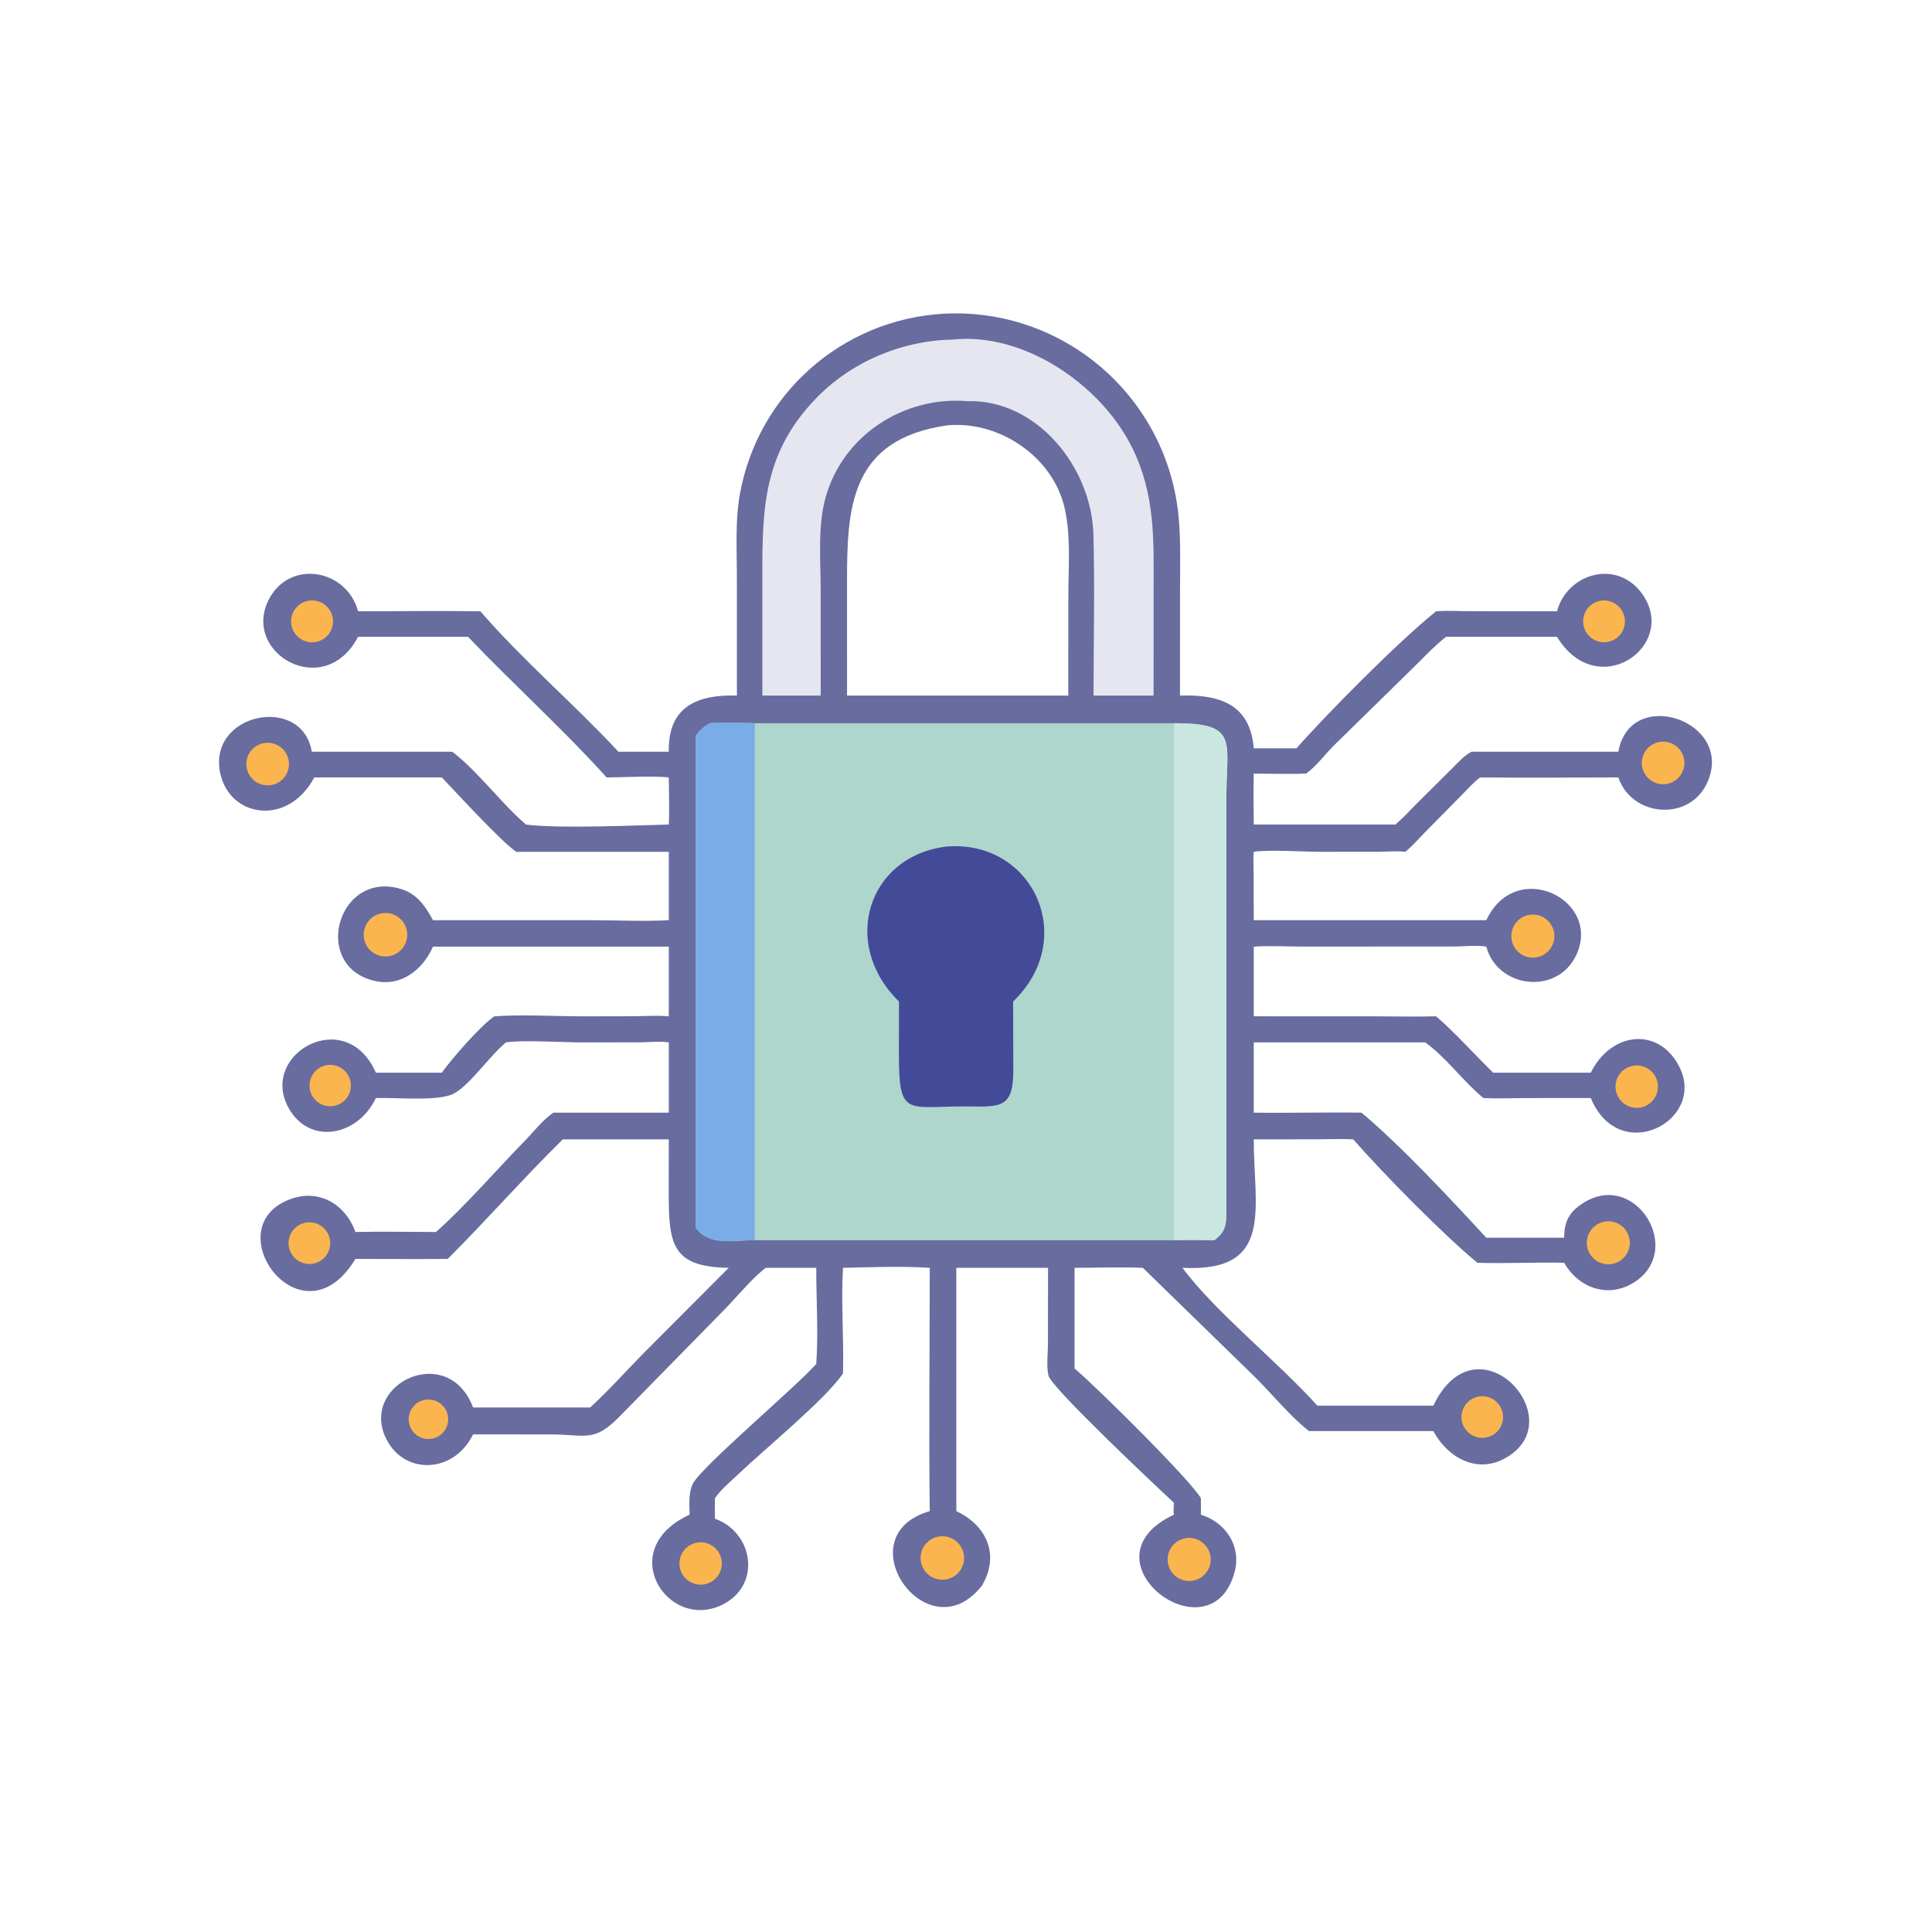
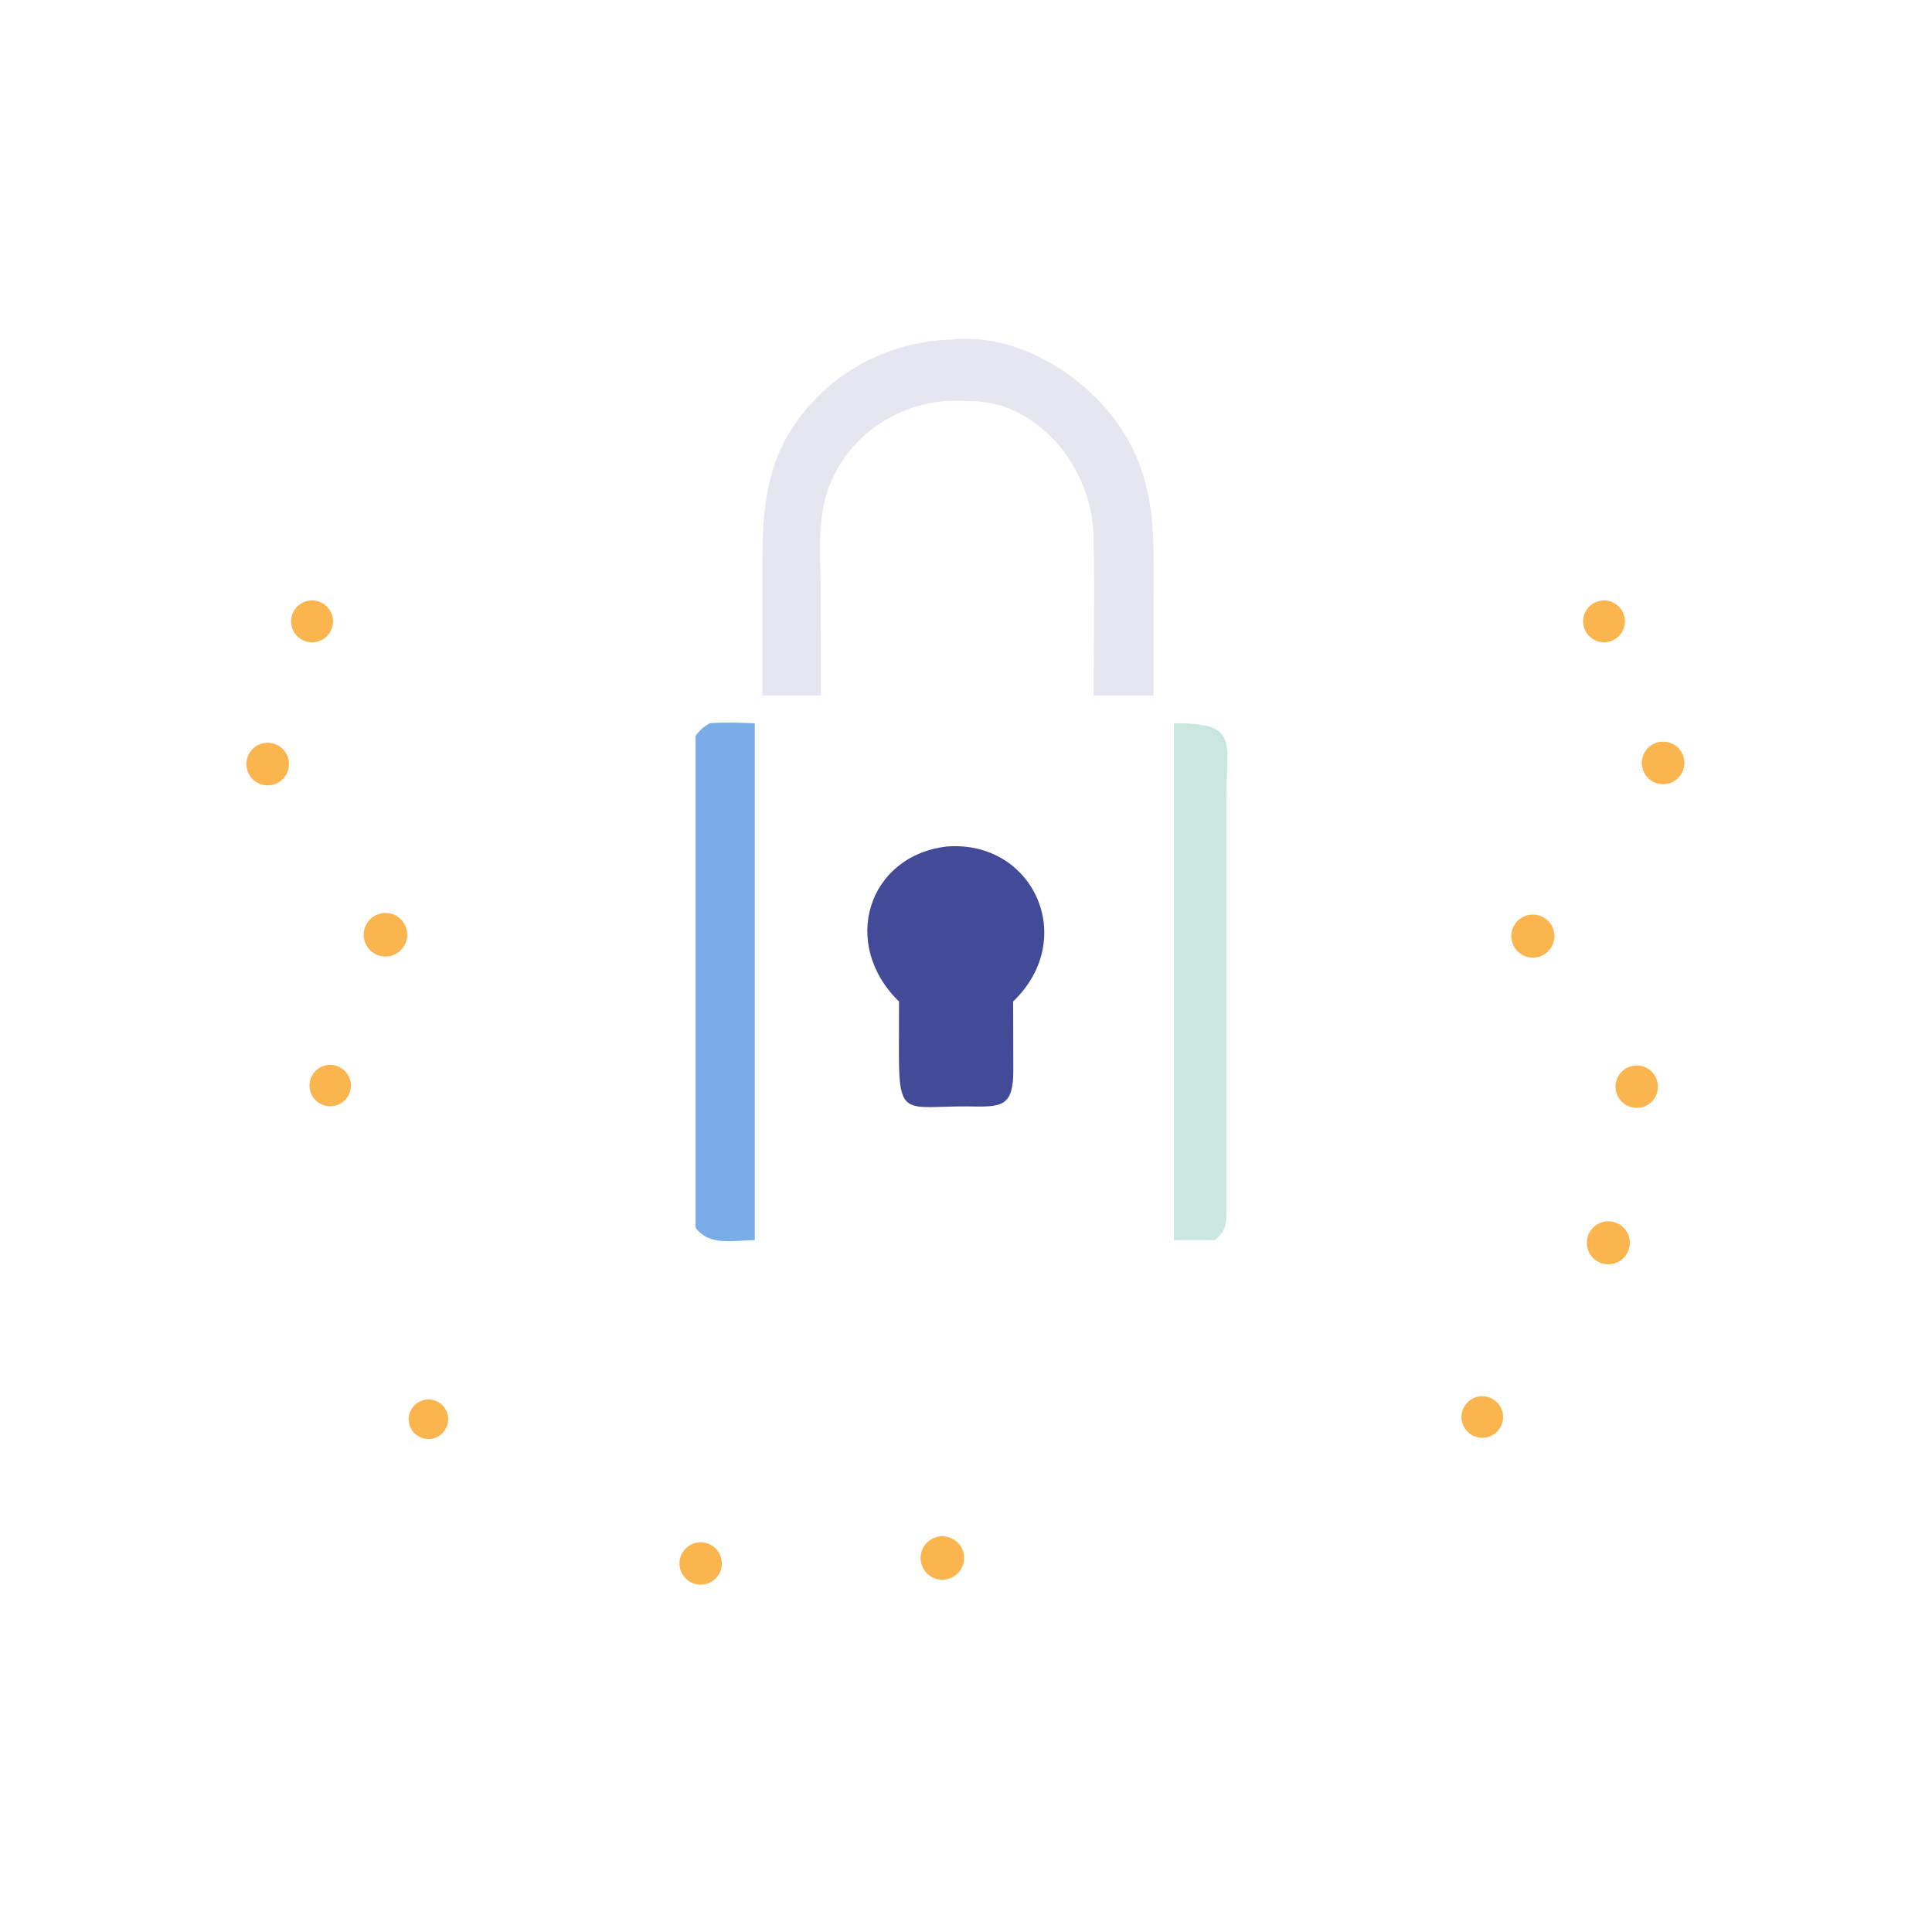
<svg xmlns="http://www.w3.org/2000/svg" width="1024" height="1024">
-   <path fill="#686C9F" transform="scale(2 2)" d="M250.008 83.135C281.978 81.429 309.419 105.295 312.357 137.089C312.944 143.439 312.717 149.904 312.718 156.277L312.71 184.327C323.157 184.006 331.312 186.572 332.256 198.315L343.579 198.315C351.892 188.871 370.611 170.017 380.577 161.999C383.531 161.749 386.666 161.986 389.639 161.969L412.614 161.999C415.359 151.871 428.489 148.136 435.124 157.283C445.061 170.983 423.437 186.448 412.614 168.758L383.198 168.758C379.862 171.409 376.853 174.71 373.781 177.679L353.643 197.415C351.187 199.829 348.894 203.03 346.136 205.002C341.535 205.197 336.864 205.022 332.256 205.002C332.148 209.494 332.217 214.018 332.256 218.511L369.763 218.511C371.744 216.909 373.504 214.911 375.302 213.107L384.564 203.903C386.179 202.329 387.957 200.222 389.987 199.214L428.88 199.214C431.956 181.675 459.642 190.974 452.511 207.248C447.873 217.832 432.463 216.595 428.88 206.028C416.669 206.025 404.442 206.178 392.233 206.028C390.452 207.362 388.886 209.164 387.319 210.749L377.586 220.617C375.9 222.331 374.289 224.217 372.43 225.741C370.249 225.443 367.681 225.723 365.459 225.727L350.074 225.741C345.508 225.742 336.333 225.108 332.256 225.741C332.078 227.72 332.221 229.82 332.226 231.811L332.256 243.866L393.883 243.866C401.711 227.133 424.701 238.494 417.681 253.195C412.611 263.811 396.822 261.9 393.883 250.865C391.226 250.45 388.4 250.8 385.714 250.832L345.51 250.858C341.128 250.851 336.623 250.591 332.256 250.865L332.256 269.332L364.014 269.336C369.531 269.339 375.063 269.482 380.577 269.332C385.343 273.371 391.046 279.755 395.717 284.279L421.57 284.279C426.967 273.325 439.721 272.012 445.093 282.816C452.158 297.024 429.159 309.173 421.57 290.996L403.75 291.002C400.21 291.016 396.661 291.175 393.125 290.996C387.683 286.497 383.406 280.382 377.709 276.247L332.256 276.247L332.256 294.865C341.773 294.994 351.295 294.73 360.811 294.865C371.32 303.671 384.612 317.95 393.883 328.004L414.513 328.004C414.548 324.129 415.537 321.635 418.886 319.266C433.225 309.125 447.061 331.773 432.521 340.159C425.762 344.057 418.201 341.147 414.513 334.647C406.859 334.456 399.182 334.904 391.531 334.647C382.92 327.615 366.366 310.831 358.629 301.948C355.658 301.754 352.589 301.926 349.607 301.929L332.256 301.948C332.213 320.092 337.887 337.246 313.368 335.983C321.891 347.547 338.791 360.995 349.111 372.513L379.856 372.513C391.482 348.094 417.361 376.577 398.658 386.567C391.118 390.595 383.493 386.087 379.856 379.254L346.907 379.254C342.002 375.453 336.985 369.289 332.49 364.839L302.863 335.983C296.87 335.741 290.772 335.976 284.768 335.983L284.768 362.665C290.793 367.726 315.725 392.474 318.241 397.043C318.287 398.49 318.242 399.953 318.241 401.402C324.806 403.423 329.041 409.726 327.176 416.621C320.851 440.008 285.571 413.442 311.089 401.402C310.958 400.323 311.023 399.305 311.089 398.226C306.916 394.383 278.696 367.842 277.868 364.577C277.256 362.163 277.719 358.554 277.721 356.006L277.743 335.983L253.435 335.983L253.435 400.468C261.589 404.297 264.984 412.18 260.231 420.191C245.831 438.614 223.689 407.031 246.39 400.468C246.135 378.986 246.393 357.468 246.39 335.983C238.882 335.505 230.924 335.828 223.401 335.983C222.858 345.247 223.663 354.681 223.401 363.977C218.821 370.803 202.33 384.289 195.864 390.48C193.758 392.497 191.108 394.634 189.467 397.043C189.406 398.851 189.45 400.665 189.467 402.474C199.495 406.006 201.909 419.776 191.741 425.107C177.142 432.761 162.576 410.669 182.751 401.402C182.717 398.738 182.412 395.625 183.625 393.181C185.791 388.821 210.518 367.888 216.003 361.805L216.318 361.452C216.911 353.078 216.301 344.393 216.318 335.983L202.975 335.983C199.895 338.111 194.943 344.037 192.079 346.956L163.901 375.689C157.308 382.289 155.128 380.158 146.021 380.137L125.371 380.116C120.185 390.803 106.463 391.005 102 380.544C95.961 366.389 118.828 355.763 125.371 373L156.397 373C161.326 368.477 165.837 363.416 170.523 358.643L193.121 335.983C178.296 335.771 177.209 329.965 177.223 316.527L177.238 301.948L149.154 301.948C138.842 312.065 129.007 323.302 118.651 333.623C110.5 333.706 102.341 333.625 94.19 333.623C79.974 357.211 56.696 325.167 77.021 317.754C84.602 314.989 91.623 319.212 94.19 326.493C101.293 326.325 108.436 326.488 115.543 326.493C123.091 319.831 131.865 309.71 139.112 302.295C141.455 299.898 143.892 296.719 146.655 294.865L177.238 294.865L177.238 276.247C174.822 275.887 172.145 276.212 169.695 276.232L154.226 276.254C149.413 276.254 138.27 275.551 134.094 276.247C129.849 279.675 124.41 287.731 120.168 289.861C115.997 291.956 104.542 290.8 99.61 290.996C94.794 301.167 82.028 303.51 76.517 293.691C68.466 279.345 91.689 266.207 99.61 284.279L117.095 284.279C119.527 280.759 127.691 271.454 131.027 269.332C138.731 268.801 146.756 269.336 154.492 269.339L168.258 269.315C171.238 269.285 174.269 269.058 177.238 269.332L177.238 250.865L114.745 250.865C112.062 256.973 106.324 261.559 99.304 259.954C82.468 256.105 89.344 230.715 106.068 235.527C110.461 236.79 112.699 240.08 114.745 243.866L156.868 243.866C163.604 243.867 170.524 244.225 177.238 243.866L177.238 225.741L136.848 225.741C133.31 223.561 120.56 209.669 117.095 206.028L83.279 206.028C76.416 219.007 60.995 216.749 58.391 205.038C54.816 188.955 80.076 183.853 82.627 199.214L119.861 199.214C126.8 204.574 132.578 212.618 139.385 218.511C147.927 219.639 168.262 218.732 177.238 218.511C177.442 214.381 177.259 210.167 177.238 206.028C172.823 205.54 165.514 206.013 160.765 206.028C149.364 193.365 135.918 181.251 124.036 168.758L94.893 168.758C85.959 185.827 63.885 173.093 71.255 158.841C76.805 148.109 91.895 150.823 94.893 161.999C105.691 162.002 116.508 161.829 127.302 161.999C138.656 175.096 152.075 186.512 163.898 199.214L177.238 199.214L177.235 198.569C177.269 187.033 185.131 184.04 195.291 184.327L195.281 152.553C195.277 145.42 194.811 137.965 196.08 130.932C200.855 104.479 223.016 84.736 250.008 83.135ZM224.475 184.327L257.625 184.327L283.108 184.327L283.118 158.461C283.117 150.547 283.959 140.773 281.769 133.224C278.014 120.285 264.107 111.362 250.824 112.75C225.044 116.551 224.464 134.814 224.466 154.682L224.475 184.327Z" />
-   <path fill="#AED6CD" transform="scale(2 2)" d="M188.072 191.67C191.928 191.364 196.157 191.534 200.029 191.67L311.089 191.67C328.443 191.575 325.003 196.382 325.008 211.487L325.012 320.597C324.997 324.3 324.924 326.453 321.8 328.673C318.23 328.633 314.658 328.56 311.089 328.673L200.029 328.673C194.58 328.613 188.059 330.411 184.334 325.354L184.334 195.048C185.369 193.531 186.518 192.595 188.072 191.67Z" />
  <path fill="#7AACE8" transform="scale(2 2)" d="M188.072 191.67C191.928 191.364 196.157 191.534 200.029 191.67L200.029 328.673C194.58 328.613 188.059 330.411 184.334 325.354L184.334 195.048C185.369 193.531 186.518 192.595 188.072 191.67Z" />
  <path fill="#C9E7E0" transform="scale(2 2)" d="M311.089 191.67C328.443 191.575 325.003 196.382 325.008 211.487L325.012 320.597C324.997 324.3 324.924 326.453 321.8 328.673C318.23 328.633 314.658 328.56 311.089 328.673L311.089 191.67Z" />
  <path fill="#434B99" transform="scale(2 2)" d="M250.824 224.342C273.721 222.468 285.919 248.675 268.491 265.407L268.536 283.491C268.589 293.489 265.39 293.394 256.375 293.208C240.156 293.146 238.215 296.284 238.22 279.187L238.241 265.407C222.606 250.157 229.952 226.868 250.824 224.342Z" />
  <path fill="#E6E6F1" transform="scale(2 2)" d="M252.433 89.992C271.356 87.974 291.62 101.926 299.875 118.317C306.322 131.12 305.72 143.395 305.721 157.207L305.71 184.327L289.797 184.327C289.807 170.124 290.148 155.837 289.765 141.644C289.286 123.861 274.798 105.778 256.375 106.311C239.511 104.927 223.278 115.355 218.731 132.05C216.658 139.662 217.491 148.565 217.49 156.43L217.5 184.327L202.042 184.327L202.032 156.395C202.03 136.836 201.358 121.09 216.096 105.738C225.536 95.904 238.865 90.251 252.433 89.992Z" />
  <path fill="#FAB54F" transform="scale(2 2)" d="M101.483 241.984Q101.624 241.967 101.766 241.958Q101.908 241.948 102.05 241.946Q102.192 241.943 102.334 241.948Q102.476 241.952 102.617 241.964Q102.759 241.975 102.9 241.994Q103.041 242.012 103.181 242.037Q103.32 242.063 103.459 242.095Q103.597 242.127 103.734 242.166Q103.87 242.205 104.005 242.25Q104.139 242.296 104.272 242.348Q104.404 242.4 104.533 242.459Q104.663 242.518 104.789 242.582Q104.915 242.647 105.038 242.718Q105.161 242.79 105.281 242.867Q105.4 242.944 105.516 243.026Q105.631 243.109 105.742 243.198Q105.853 243.286 105.96 243.38Q106.067 243.474 106.169 243.572Q106.271 243.671 106.368 243.775Q106.465 243.879 106.557 243.987Q106.648 244.096 106.735 244.209Q106.821 244.322 106.902 244.439Q106.982 244.555 107.057 244.676Q107.132 244.797 107.201 244.921Q107.27 245.046 107.332 245.173Q107.395 245.301 107.451 245.431Q107.507 245.562 107.557 245.695Q107.607 245.828 107.65 245.963Q107.693 246.099 107.729 246.236Q107.766 246.373 107.795 246.512Q107.825 246.651 107.847 246.792Q107.87 246.932 107.886 247.073Q107.902 247.214 107.911 247.356Q107.919 247.498 107.921 247.64Q107.923 247.782 107.918 247.924Q107.913 248.066 107.901 248.207Q107.888 248.349 107.869 248.49Q107.85 248.63 107.824 248.77Q107.798 248.91 107.765 249.048Q107.732 249.186 107.693 249.323Q107.653 249.459 107.607 249.593Q107.561 249.728 107.508 249.86Q107.455 249.991 107.396 250.121Q107.336 250.25 107.271 250.376Q107.205 250.502 107.134 250.624Q107.062 250.747 106.984 250.866Q106.907 250.985 106.823 251.1Q106.74 251.215 106.651 251.326Q106.562 251.437 106.468 251.543Q106.373 251.649 106.274 251.751Q106.174 251.852 106.07 251.949Q105.966 252.045 105.857 252.136Q105.748 252.227 105.635 252.313Q105.522 252.399 105.404 252.479Q105.287 252.559 105.166 252.633Q105.045 252.708 104.92 252.776Q104.795 252.844 104.667 252.906Q104.54 252.968 104.409 253.023Q104.278 253.079 104.145 253.128Q104.011 253.177 103.876 253.219Q103.74 253.262 103.603 253.297Q103.465 253.333 103.326 253.362Q103.187 253.391 103.047 253.413Q102.906 253.435 102.765 253.45Q102.625 253.465 102.484 253.473Q102.343 253.481 102.202 253.482Q102.06 253.484 101.919 253.478Q101.778 253.472 101.638 253.46Q101.497 253.447 101.357 253.428Q101.217 253.408 101.079 253.382Q100.94 253.356 100.803 253.322Q100.666 253.289 100.53 253.25Q100.395 253.21 100.261 253.164Q100.128 253.118 99.997 253.065Q99.866 253.012 99.738 252.953Q99.61 252.894 99.484 252.829Q99.359 252.763 99.237 252.692Q99.116 252.621 98.998 252.543Q98.879 252.466 98.765 252.383Q98.651 252.3 98.541 252.212Q98.431 252.124 98.325 252.03Q98.219 251.936 98.118 251.838Q98.018 251.739 97.922 251.635Q97.826 251.532 97.735 251.424Q97.644 251.316 97.559 251.203Q97.473 251.091 97.394 250.974Q97.314 250.858 97.24 250.738Q97.166 250.617 97.098 250.494Q97.03 250.37 96.968 250.243Q96.906 250.116 96.85 249.987Q96.795 249.857 96.746 249.725Q96.696 249.592 96.654 249.458Q96.611 249.323 96.575 249.187Q96.539 249.05 96.51 248.912Q96.48 248.774 96.458 248.635Q96.435 248.495 96.419 248.355Q96.404 248.215 96.395 248.074Q96.386 247.933 96.384 247.792Q96.382 247.651 96.387 247.51Q96.392 247.368 96.404 247.228Q96.416 247.087 96.435 246.947Q96.454 246.807 96.479 246.668Q96.505 246.53 96.537 246.392Q96.569 246.255 96.609 246.119Q96.647 245.983 96.693 245.85Q96.739 245.716 96.791 245.585Q96.843 245.454 96.901 245.325Q96.96 245.197 97.025 245.071Q97.089 244.946 97.16 244.824Q97.231 244.701 97.307 244.583Q97.384 244.464 97.466 244.35Q97.549 244.235 97.636 244.124Q97.724 244.014 97.817 243.908Q97.91 243.802 98.009 243.7Q98.107 243.599 98.21 243.502Q98.313 243.406 98.421 243.315Q98.528 243.223 98.64 243.137Q98.752 243.051 98.868 242.971Q98.984 242.891 99.104 242.816Q99.224 242.742 99.347 242.673Q99.471 242.604 99.597 242.542Q99.724 242.479 99.853 242.423Q99.983 242.367 100.115 242.317Q100.247 242.267 100.381 242.224Q100.516 242.18 100.652 242.144Q100.788 242.107 100.926 242.077Q101.064 242.047 101.204 242.024Q101.343 242 101.483 241.984Z" />
  <path fill="#FAB54F" transform="scale(2 2)" d="M248.735 407.206Q248.873 407.182 249.013 407.164Q249.153 407.147 249.293 407.137Q249.433 407.126 249.573 407.122Q249.714 407.119 249.855 407.122Q249.995 407.125 250.135 407.135Q250.276 407.145 250.415 407.162Q250.555 407.178 250.693 407.202Q250.832 407.226 250.969 407.256Q251.106 407.286 251.242 407.323Q251.378 407.36 251.511 407.404Q251.645 407.447 251.776 407.497Q251.908 407.547 252.037 407.604Q252.165 407.66 252.291 407.723Q252.417 407.785 252.54 407.854Q252.663 407.922 252.782 407.997Q252.901 408.072 253.016 408.152Q253.132 408.232 253.243 408.318Q253.355 408.404 253.462 408.495Q253.569 408.586 253.671 408.682Q253.774 408.778 253.872 408.88Q253.969 408.981 254.062 409.086Q254.154 409.192 254.242 409.302Q254.329 409.412 254.411 409.527Q254.493 409.641 254.569 409.759Q254.645 409.877 254.716 409.999Q254.786 410.121 254.851 410.246Q254.915 410.371 254.973 410.499Q255.031 410.627 255.083 410.757Q255.135 410.888 255.181 411.021Q255.226 411.154 255.265 411.289Q255.304 411.424 255.336 411.561Q255.368 411.698 255.394 411.836Q255.42 411.974 255.438 412.114Q255.457 412.253 255.469 412.393Q255.481 412.533 255.486 412.673Q255.491 412.814 255.49 412.955Q255.488 413.095 255.48 413.235Q255.471 413.376 255.456 413.515Q255.44 413.655 255.418 413.794Q255.396 413.933 255.367 414.07Q255.338 414.208 255.302 414.344Q255.267 414.48 255.225 414.614Q255.183 414.748 255.134 414.88Q255.085 415.012 255.03 415.141Q254.975 415.271 254.914 415.397Q254.853 415.524 254.785 415.647Q254.718 415.771 254.645 415.891Q254.571 416.01 254.492 416.127Q254.413 416.243 254.329 416.355Q254.244 416.467 254.154 416.575Q254.064 416.683 253.969 416.787Q253.874 416.89 253.773 416.989Q253.673 417.088 253.569 417.181Q253.464 417.275 253.355 417.364Q253.245 417.452 253.132 417.535Q253.019 417.618 252.901 417.696Q252.784 417.773 252.663 417.845Q252.542 417.917 252.418 417.982Q252.293 418.048 252.166 418.107Q252.039 418.167 251.908 418.22Q251.778 418.273 251.646 418.32Q251.513 418.367 251.379 418.407Q251.244 418.448 251.107 418.481Q250.971 418.515 250.833 418.542Q250.46 418.615 250.08 418.639Q249.701 418.662 249.321 418.635Q248.942 418.609 248.569 418.532Q248.197 418.456 247.837 418.332Q247.478 418.207 247.138 418.036Q246.798 417.866 246.484 417.652Q246.169 417.438 245.886 417.185Q245.602 416.931 245.354 416.643Q245.106 416.355 244.898 416.036Q244.69 415.718 244.526 415.375Q244.362 415.032 244.244 414.67Q244.127 414.308 244.057 413.934Q243.988 413.56 243.969 413.181Q243.949 412.801 243.98 412.422Q244.01 412.043 244.091 411.671Q244.171 411.299 244.299 410.941Q244.427 410.583 244.601 410.245Q244.776 409.907 244.993 409.594Q245.21 409.282 245.466 409.001Q245.722 408.72 246.013 408.475Q246.304 408.23 246.625 408.025Q246.945 407.821 247.29 407.66Q247.635 407.499 247.997 407.385Q248.36 407.271 248.735 407.206Z" />
-   <path fill="#FAB54F" transform="scale(2 2)" d="M314.808 407.572Q314.947 407.564 315.086 407.563Q315.224 407.562 315.363 407.567Q315.502 407.573 315.64 407.585Q315.779 407.597 315.916 407.616Q316.054 407.635 316.191 407.661Q316.327 407.687 316.462 407.719Q316.597 407.751 316.731 407.79Q316.864 407.829 316.995 407.874Q317.127 407.92 317.256 407.971Q317.385 408.023 317.511 408.081Q317.637 408.138 317.761 408.202Q317.884 408.266 318.004 408.336Q318.124 408.406 318.241 408.481Q318.357 408.557 318.47 408.638Q318.583 408.719 318.691 408.806Q318.8 408.892 318.904 408.984Q319.009 409.075 319.108 409.172Q319.208 409.269 319.303 409.37Q319.398 409.472 319.488 409.578Q319.578 409.683 319.662 409.794Q319.747 409.904 319.826 410.018Q319.905 410.132 319.979 410.25Q320.052 410.368 320.12 410.489Q320.188 410.61 320.25 410.735Q320.311 410.859 320.367 410.986Q320.423 411.114 320.472 411.243Q320.521 411.373 320.564 411.505Q320.607 411.637 320.644 411.771Q320.68 411.906 320.71 412.041Q320.74 412.177 320.763 412.314Q320.787 412.451 320.803 412.589Q320.82 412.726 320.83 412.865Q320.84 413.004 320.843 413.142Q320.846 413.281 320.843 413.42Q320.839 413.559 320.829 413.697Q320.819 413.836 320.802 413.974Q320.784 414.112 320.761 414.248Q320.737 414.385 320.707 414.521Q320.676 414.656 320.639 414.79Q320.603 414.924 320.559 415.056Q320.516 415.188 320.466 415.318Q320.416 415.447 320.36 415.574Q320.304 415.702 320.242 415.826Q320.18 415.95 320.112 416.071Q320.044 416.192 319.97 416.31Q319.896 416.427 319.817 416.541Q319.737 416.655 319.653 416.765Q319.568 416.875 319.477 416.981Q319.387 417.086 319.292 417.187Q319.197 417.288 319.097 417.385Q318.997 417.481 318.892 417.573Q318.788 417.664 318.679 417.75Q318.57 417.836 318.457 417.917Q318.344 417.998 318.227 418.073Q318.11 418.148 317.99 418.218Q317.87 418.287 317.746 418.351Q317.623 418.414 317.496 418.472Q317.37 418.529 317.241 418.581Q317.112 418.632 316.98 418.677Q316.849 418.721 316.716 418.76Q316.582 418.798 316.447 418.83Q316.312 418.862 316.175 418.888Q316.039 418.913 315.901 418.931Q315.763 418.95 315.625 418.962Q315.249 418.994 314.871 418.977Q314.494 418.959 314.123 418.892Q313.751 418.825 313.391 418.71Q313.032 418.594 312.69 418.433Q312.349 418.271 312.032 418.066Q311.715 417.86 311.428 417.615Q311.141 417.37 310.889 417.089Q310.636 416.808 310.423 416.496Q310.21 416.184 310.039 415.847Q309.869 415.51 309.745 415.154Q309.62 414.797 309.544 414.427Q309.467 414.057 309.44 413.681Q309.413 413.304 309.436 412.927Q309.459 412.55 309.531 412.179Q309.604 411.809 309.724 411.451Q309.844 411.093 310.011 410.754Q310.178 410.415 310.387 410.101Q310.597 409.787 310.846 409.503Q311.096 409.22 311.38 408.971Q311.664 408.723 311.979 408.514Q312.294 408.305 312.633 408.14Q312.973 407.975 313.331 407.855Q313.689 407.736 314.06 407.665Q314.431 407.594 314.808 407.572Z" />
  <path fill="#FAB54F" transform="scale(2 2)" d="M404.988 242.501Q405.356 242.419 405.731 242.387Q406.106 242.354 406.482 242.371Q406.859 242.388 407.229 242.454Q407.6 242.52 407.959 242.634Q408.318 242.749 408.659 242.909Q409 243.07 409.316 243.273Q409.633 243.477 409.92 243.721Q410.207 243.965 410.46 244.244Q410.713 244.523 410.927 244.833Q411.14 245.144 411.312 245.479Q411.483 245.815 411.608 246.17Q411.734 246.525 411.812 246.893Q411.89 247.262 411.919 247.637Q411.948 248.013 411.927 248.389Q411.906 248.765 411.836 249.135Q411.766 249.505 411.648 249.863Q411.53 250.221 411.366 250.56Q411.202 250.899 410.995 251.213Q410.788 251.528 410.541 251.813Q410.294 252.097 410.012 252.347Q409.73 252.597 409.418 252.807Q409.106 253.018 408.768 253.185Q408.431 253.353 408.075 253.475Q407.718 253.597 407.349 253.671Q407.212 253.698 407.075 253.719Q406.937 253.74 406.799 253.754Q406.66 253.768 406.521 253.775Q406.382 253.782 406.243 253.782Q406.104 253.783 405.964 253.776Q405.825 253.77 405.687 253.757Q405.548 253.744 405.41 253.724Q405.273 253.704 405.136 253.677Q404.999 253.651 404.864 253.617Q404.729 253.584 404.595 253.544Q404.462 253.505 404.331 253.458Q404.199 253.412 404.07 253.36Q403.942 253.307 403.815 253.248Q403.689 253.19 403.566 253.125Q403.443 253.06 403.323 252.989Q403.203 252.918 403.087 252.842Q402.971 252.765 402.858 252.683Q402.746 252.601 402.637 252.513Q402.529 252.426 402.425 252.333Q402.321 252.24 402.222 252.143Q402.123 252.045 402.029 251.943Q401.934 251.84 401.845 251.733Q401.756 251.627 401.672 251.516Q401.588 251.404 401.51 251.289Q401.431 251.174 401.358 251.056Q401.286 250.937 401.219 250.815Q401.152 250.693 401.091 250.567Q401.03 250.442 400.976 250.314Q400.921 250.186 400.873 250.056Q400.824 249.925 400.782 249.792Q400.741 249.66 400.705 249.525Q400.67 249.39 400.641 249.254Q400.612 249.118 400.59 248.98Q400.568 248.843 400.553 248.705Q400.537 248.566 400.529 248.427Q400.52 248.288 400.518 248.149Q400.516 248.01 400.521 247.871Q400.526 247.732 400.538 247.593Q400.55 247.454 400.568 247.316Q400.587 247.178 400.612 247.041Q400.637 246.904 400.669 246.769Q400.701 246.633 400.739 246.5Q400.777 246.366 400.822 246.234Q400.867 246.102 400.918 245.973Q400.97 245.843 401.027 245.717Q401.085 245.59 401.148 245.466Q401.212 245.342 401.281 245.221Q401.351 245.101 401.426 244.984Q401.502 244.867 401.583 244.754Q401.664 244.64 401.75 244.531Q401.836 244.422 401.928 244.317Q402.02 244.212 402.116 244.112Q402.213 244.012 402.314 243.916Q402.415 243.821 402.521 243.731Q402.627 243.64 402.737 243.555Q402.848 243.47 402.962 243.391Q403.076 243.311 403.194 243.237Q403.312 243.163 403.433 243.095Q403.555 243.027 403.679 242.965Q403.804 242.903 403.931 242.847Q404.059 242.791 404.189 242.741Q404.319 242.691 404.451 242.648Q404.584 242.605 404.718 242.568Q404.852 242.531 404.988 242.501Z" />
  <path fill="#FAB54F" transform="scale(2 2)" d="M424.877 323.818Q425.014 323.785 425.152 323.758Q425.29 323.732 425.43 323.712Q425.569 323.693 425.709 323.68Q425.85 323.668 425.99 323.662Q426.131 323.656 426.272 323.658Q426.412 323.659 426.553 323.667Q426.694 323.675 426.833 323.691Q426.973 323.706 427.112 323.728Q427.252 323.75 427.389 323.779Q427.527 323.808 427.663 323.843Q427.799 323.879 427.934 323.921Q428.068 323.964 428.2 324.012Q428.332 324.061 428.461 324.117Q428.591 324.172 428.717 324.234Q428.844 324.296 428.967 324.363Q429.091 324.431 429.21 324.505Q429.33 324.579 429.446 324.659Q429.562 324.738 429.674 324.824Q429.786 324.909 429.894 325Q430.001 325.091 430.104 325.187Q430.207 325.283 430.306 325.383Q430.404 325.484 430.497 325.59Q430.59 325.696 430.677 325.806Q430.765 325.916 430.847 326.03Q430.93 326.145 431.006 326.263Q431.082 326.381 431.153 326.503Q431.223 326.625 431.288 326.75Q431.352 326.875 431.41 327.003Q431.468 327.132 431.52 327.263Q431.572 327.393 431.617 327.527Q431.662 327.66 431.701 327.795Q431.739 327.931 431.771 328.068Q431.803 328.205 431.828 328.344Q431.853 328.482 431.871 328.622Q431.889 328.761 431.9 328.902Q431.912 329.042 431.916 329.183Q431.92 329.323 431.917 329.464Q431.915 329.605 431.905 329.745Q431.896 329.886 431.879 330.025Q431.862 330.165 431.839 330.304Q431.816 330.443 431.785 330.58Q431.755 330.718 431.718 330.853Q431.681 330.989 431.638 331.123Q431.594 331.257 431.544 331.388Q431.493 331.52 431.437 331.649Q431.38 331.778 431.317 331.903Q431.254 332.029 431.185 332.152Q431.116 332.275 431.041 332.394Q430.966 332.513 430.885 332.628Q430.804 332.743 430.718 332.854Q430.632 332.966 430.54 333.072Q430.448 333.179 430.351 333.281Q430.254 333.383 430.152 333.48Q430.05 333.577 429.944 333.669Q429.837 333.761 429.726 333.848Q429.615 333.934 429.5 334.015Q429.385 334.096 429.266 334.172Q429.147 334.247 429.025 334.316Q428.902 334.385 428.776 334.449Q428.651 334.512 428.522 334.569Q428.393 334.625 428.262 334.676Q428.13 334.726 427.997 334.77Q427.863 334.814 427.727 334.851Q427.591 334.889 427.454 334.919Q427.318 334.949 427.181 334.973Q427.044 334.996 426.906 335.013Q426.768 335.029 426.63 335.039Q426.491 335.049 426.352 335.053Q426.213 335.056 426.074 335.052Q425.935 335.049 425.796 335.039Q425.658 335.028 425.52 335.011Q425.382 334.994 425.245 334.97Q425.108 334.946 424.972 334.916Q424.836 334.886 424.703 334.849Q424.568 334.812 424.436 334.768Q424.304 334.724 424.175 334.675Q424.045 334.625 423.918 334.569Q423.791 334.512 423.666 334.45Q423.542 334.388 423.421 334.319Q423.3 334.251 423.182 334.177Q423.065 334.103 422.951 334.023Q422.837 333.943 422.727 333.858Q422.617 333.773 422.512 333.683Q422.406 333.592 422.305 333.497Q422.204 333.401 422.108 333.301Q422.012 333.2 421.92 333.096Q421.829 332.991 421.743 332.881Q421.657 332.772 421.576 332.659Q421.496 332.546 421.421 332.429Q421.346 332.311 421.277 332.191Q421.208 332.07 421.144 331.946Q421.081 331.823 421.024 331.696Q420.967 331.569 420.916 331.44Q420.865 331.31 420.821 331.179Q420.776 331.047 420.738 330.913Q420.7 330.779 420.669 330.644Q420.638 330.509 420.613 330.372Q420.588 330.235 420.57 330.097Q420.552 329.959 420.54 329.821Q420.529 329.682 420.525 329.543Q420.52 329.404 420.522 329.265Q420.524 329.126 420.533 328.988Q420.542 328.849 420.558 328.711Q420.574 328.573 420.596 328.436Q420.619 328.298 420.648 328.162Q420.677 328.027 420.713 327.892Q420.748 327.758 420.791 327.625Q420.833 327.493 420.881 327.363Q420.93 327.232 420.985 327.105Q421.04 326.977 421.101 326.852Q421.162 326.727 421.229 326.606Q421.296 326.484 421.369 326.366Q421.442 326.247 421.521 326.133Q421.599 326.018 421.683 325.907Q421.768 325.797 421.857 325.69Q421.946 325.584 422.041 325.482Q422.135 325.38 422.235 325.283Q422.334 325.185 422.438 325.093Q422.542 325.001 422.65 324.914Q422.759 324.827 422.871 324.745Q422.984 324.663 423.1 324.587Q423.216 324.511 423.336 324.441Q423.456 324.371 423.579 324.306Q423.703 324.242 423.829 324.183Q423.955 324.125 424.084 324.073Q424.213 324.021 424.344 323.975Q424.475 323.929 424.609 323.89Q424.742 323.851 424.877 323.818Z" />
  <path fill="#FAB54F" transform="scale(2 2)" d="M69.864 196.934Q70.178 196.874 70.496 196.849Q70.815 196.825 71.134 196.836Q71.453 196.848 71.769 196.895Q72.085 196.942 72.394 197.025Q72.702 197.108 72.999 197.225Q73.297 197.341 73.579 197.491Q73.861 197.641 74.125 197.821Q74.388 198.002 74.63 198.211Q74.871 198.42 75.088 198.655Q75.304 198.89 75.493 199.148Q75.681 199.406 75.84 199.683Q75.998 199.961 76.124 200.254Q76.25 200.548 76.342 200.854Q76.434 201.16 76.491 201.474Q76.548 201.788 76.569 202.107Q76.591 202.426 76.576 202.745Q76.565 202.977 76.535 203.207Q76.506 203.437 76.457 203.664Q76.409 203.891 76.342 204.113Q76.275 204.335 76.19 204.551Q76.105 204.767 76.003 204.975Q75.901 205.184 75.782 205.383Q75.663 205.582 75.528 205.771Q75.393 205.959 75.243 206.136Q75.093 206.313 74.929 206.478Q74.765 206.642 74.588 206.792Q74.411 206.942 74.222 207.077Q74.034 207.212 73.835 207.332Q73.636 207.451 73.428 207.553Q73.219 207.656 73.004 207.741Q72.788 207.826 72.566 207.893Q72.344 207.96 72.117 208.009Q71.752 208.087 71.38 208.117Q71.008 208.147 70.636 208.127Q70.264 208.108 69.897 208.039Q69.53 207.971 69.176 207.855Q68.821 207.74 68.485 207.578Q68.149 207.417 67.837 207.212Q67.525 207.008 67.242 206.765Q66.96 206.521 66.712 206.243Q66.464 205.965 66.254 205.656Q66.045 205.347 65.878 205.014Q65.711 204.68 65.589 204.328Q65.468 203.975 65.393 203.61Q65.319 203.244 65.293 202.872Q65.267 202.5 65.291 202.128Q65.314 201.756 65.386 201.39Q65.459 201.024 65.578 200.671Q65.698 200.318 65.863 199.983Q66.028 199.649 66.235 199.339Q66.443 199.029 66.689 198.749Q66.936 198.469 67.217 198.224Q67.498 197.979 67.809 197.773Q68.12 197.567 68.455 197.404Q68.79 197.24 69.144 197.122Q69.498 197.004 69.864 196.934Z" />
  <path fill="#FAB54F" transform="scale(2 2)" d="M440.358 196.554Q440.496 196.545 440.634 196.542Q440.772 196.539 440.911 196.544Q441.049 196.548 441.187 196.559Q441.325 196.57 441.462 196.587Q441.599 196.605 441.735 196.629Q441.871 196.654 442.006 196.685Q442.141 196.716 442.274 196.753Q442.407 196.791 442.538 196.835Q442.669 196.879 442.798 196.93Q442.926 196.98 443.052 197.037Q443.179 197.093 443.302 197.156Q443.425 197.219 443.545 197.287Q443.665 197.356 443.781 197.431Q443.898 197.505 444.011 197.585Q444.123 197.665 444.232 197.751Q444.341 197.837 444.445 197.927Q444.549 198.018 444.649 198.114Q444.749 198.21 444.844 198.31Q444.938 198.411 445.028 198.516Q445.118 198.621 445.203 198.73Q445.288 198.839 445.367 198.953Q445.446 199.066 445.519 199.183Q445.593 199.3 445.661 199.421Q445.728 199.541 445.79 199.665Q445.852 199.789 445.908 199.915Q445.963 200.042 446.013 200.171Q446.062 200.3 446.105 200.432Q446.148 200.563 446.184 200.697Q446.221 200.83 446.251 200.965Q446.281 201.1 446.304 201.236Q446.327 201.373 446.344 201.51Q446.36 201.647 446.37 201.785Q446.38 201.923 446.383 202.061Q446.386 202.199 446.382 202.338Q446.378 202.476 446.368 202.614Q446.357 202.752 446.34 202.889Q446.323 203.026 446.299 203.162Q446.275 203.298 446.245 203.433Q446.214 203.568 446.177 203.701Q446.14 203.834 446.096 203.966Q446.052 204.097 446.003 204.226Q445.953 204.355 445.896 204.481Q445.84 204.607 445.778 204.731Q445.715 204.854 445.647 204.974Q445.579 205.094 445.505 205.211Q445.43 205.328 445.351 205.441Q445.271 205.554 445.186 205.663Q445.101 205.772 445.01 205.876Q444.92 205.981 444.824 206.081Q444.729 206.181 444.629 206.276Q444.528 206.371 444.424 206.462Q444.319 206.552 444.21 206.637Q444.101 206.722 443.988 206.801Q443.875 206.881 443.758 206.955Q443.641 207.029 443.521 207.097Q443.4 207.165 443.277 207.227Q443.153 207.289 443.027 207.345Q442.901 207.401 442.772 207.451Q442.643 207.501 442.511 207.544Q442.38 207.588 442.247 207.625Q442.114 207.662 441.979 207.692Q441.844 207.722 441.707 207.746Q441.571 207.77 441.434 207.787Q441.297 207.804 441.159 207.814Q441.021 207.824 440.882 207.828Q440.743 207.831 440.604 207.828Q440.465 207.825 440.327 207.814Q440.188 207.804 440.051 207.787Q439.913 207.77 439.776 207.747Q439.639 207.723 439.504 207.692Q439.368 207.662 439.234 207.625Q439.101 207.588 438.969 207.544Q438.837 207.501 438.707 207.451Q438.578 207.401 438.451 207.344Q438.324 207.288 438.2 207.226Q438.076 207.163 437.955 207.095Q437.835 207.026 437.717 206.952Q437.6 206.878 437.487 206.797Q437.373 206.717 437.264 206.632Q437.154 206.546 437.049 206.456Q436.944 206.365 436.844 206.269Q436.743 206.173 436.648 206.072Q436.552 205.972 436.462 205.867Q436.371 205.761 436.286 205.652Q436.2 205.542 436.121 205.429Q436.041 205.315 435.967 205.197Q435.893 205.08 435.824 204.959Q435.756 204.838 435.694 204.714Q435.632 204.59 435.576 204.463Q435.52 204.336 435.47 204.206Q435.42 204.077 435.377 203.945Q435.334 203.813 435.297 203.679Q435.26 203.545 435.23 203.409Q435.2 203.274 435.177 203.137Q435.153 203 435.137 202.862Q435.12 202.724 435.11 202.586Q435.1 202.447 435.097 202.309Q435.094 202.17 435.098 202.031Q435.102 201.892 435.112 201.754Q435.123 201.615 435.14 201.478Q435.158 201.34 435.182 201.203Q435.206 201.066 435.237 200.931Q435.268 200.796 435.305 200.662Q435.343 200.528 435.387 200.397Q435.431 200.265 435.481 200.135Q435.532 200.006 435.588 199.879Q435.645 199.753 435.708 199.629Q435.771 199.505 435.84 199.385Q435.909 199.264 435.983 199.147Q436.058 199.03 436.139 198.917Q436.219 198.804 436.305 198.694Q436.391 198.585 436.482 198.481Q436.573 198.376 436.669 198.276Q436.765 198.176 436.866 198.08Q436.967 197.985 437.073 197.895Q437.178 197.805 437.288 197.72Q437.398 197.635 437.512 197.555Q437.626 197.476 437.744 197.402Q437.861 197.328 437.982 197.261Q438.103 197.193 438.228 197.131Q438.352 197.069 438.479 197.014Q438.607 196.958 438.736 196.909Q438.866 196.859 438.998 196.816Q439.13 196.774 439.264 196.737Q439.398 196.701 439.534 196.671Q439.67 196.642 439.807 196.619Q439.944 196.596 440.082 196.58Q440.219 196.563 440.358 196.554Z" />
  <path fill="#FAB54F" transform="scale(2 2)" d="M432.599 282.474Q432.734 282.446 432.869 282.424Q433.005 282.403 433.142 282.388Q433.279 282.373 433.416 282.365Q433.553 282.357 433.691 282.355Q433.828 282.354 433.966 282.359Q434.103 282.364 434.24 282.376Q434.377 282.389 434.513 282.407Q434.65 282.426 434.785 282.451Q434.92 282.477 435.054 282.509Q435.188 282.541 435.32 282.579Q435.452 282.617 435.582 282.662Q435.712 282.707 435.839 282.758Q435.967 282.81 436.092 282.867Q436.217 282.924 436.339 282.988Q436.461 283.051 436.58 283.12Q436.699 283.19 436.814 283.265Q436.929 283.34 437.041 283.42Q437.152 283.501 437.26 283.587Q437.367 283.673 437.47 283.764Q437.573 283.855 437.671 283.951Q437.77 284.047 437.864 284.148Q437.957 284.248 438.046 284.354Q438.134 284.459 438.218 284.568Q438.301 284.678 438.379 284.791Q438.457 284.904 438.529 285.021Q438.601 285.138 438.668 285.259Q438.734 285.379 438.795 285.503Q438.855 285.626 438.91 285.753Q438.964 285.879 439.012 286.008Q439.06 286.137 439.102 286.268Q439.144 286.399 439.179 286.532Q439.214 286.665 439.243 286.799Q439.272 286.934 439.294 287.069Q439.316 287.205 439.331 287.342Q439.347 287.478 439.356 287.616Q439.365 287.753 439.367 287.89Q439.369 288.028 439.364 288.165Q439.359 288.303 439.348 288.44Q439.336 288.577 439.318 288.713Q439.3 288.85 439.275 288.985Q439.251 289.12 439.219 289.254Q439.188 289.388 439.15 289.52Q439.112 289.652 439.068 289.783Q439.023 289.913 438.973 290.041Q438.922 290.169 438.865 290.294Q438.809 290.419 438.746 290.541Q438.683 290.664 438.614 290.783Q438.545 290.902 438.471 291.018Q438.396 291.133 438.316 291.245Q438.236 291.357 438.151 291.465Q438.065 291.572 437.974 291.676Q437.884 291.779 437.788 291.878Q437.693 291.977 437.592 292.071Q437.492 292.165 437.387 292.254Q437.282 292.343 437.173 292.427Q437.064 292.511 436.951 292.589Q436.838 292.668 436.722 292.74Q436.605 292.813 436.485 292.88Q436.365 292.947 436.241 293.008Q436.118 293.069 435.992 293.124Q435.866 293.179 435.737 293.228Q435.609 293.276 435.478 293.319Q435.347 293.361 435.214 293.397Q435.081 293.433 434.947 293.462Q434.812 293.492 434.675 293.514Q434.539 293.537 434.402 293.553Q434.264 293.569 434.126 293.579Q433.988 293.588 433.85 293.59Q433.712 293.593 433.574 293.589Q433.435 293.584 433.297 293.573Q433.16 293.562 433.023 293.544Q432.885 293.526 432.749 293.502Q432.613 293.477 432.478 293.446Q432.344 293.414 432.211 293.377Q432.078 293.339 431.947 293.294Q431.816 293.25 431.687 293.199Q431.558 293.148 431.432 293.091Q431.306 293.034 431.183 292.971Q431.06 292.908 430.941 292.839Q430.821 292.77 430.705 292.695Q430.588 292.62 430.476 292.539Q430.363 292.459 430.255 292.373Q430.147 292.287 430.043 292.195Q429.939 292.104 429.84 292.008Q429.74 291.912 429.646 291.811Q429.551 291.71 429.462 291.604Q429.373 291.499 429.289 291.389Q429.204 291.279 429.126 291.165Q429.047 291.051 428.974 290.934Q428.902 290.816 428.835 290.695Q428.768 290.574 428.707 290.45Q428.646 290.326 428.591 290.199Q428.536 290.072 428.487 289.943Q428.439 289.813 428.397 289.681Q428.355 289.55 428.319 289.416Q428.284 289.282 428.255 289.147Q428.226 289.012 428.204 288.875Q428.182 288.739 428.166 288.601Q428.151 288.464 428.142 288.326Q428.133 288.188 428.132 288.05Q428.13 287.911 428.135 287.773Q428.139 287.635 428.151 287.497Q428.163 287.359 428.181 287.222Q428.2 287.085 428.225 286.949Q428.25 286.813 428.282 286.679Q428.314 286.544 428.352 286.411Q428.391 286.278 428.436 286.148Q428.481 286.017 428.532 285.888Q428.583 285.76 428.641 285.634Q428.699 285.508 428.762 285.386Q428.826 285.263 428.896 285.143Q428.965 285.024 429.041 284.908Q429.116 284.792 429.197 284.68Q429.278 284.568 429.365 284.46Q429.451 284.352 429.543 284.249Q429.635 284.145 429.731 284.046Q429.828 283.947 429.929 283.853Q430.031 283.759 430.137 283.67Q430.243 283.581 430.353 283.498Q430.463 283.414 430.577 283.336Q430.691 283.258 430.809 283.186Q430.927 283.113 431.048 283.047Q431.169 282.98 431.294 282.92Q431.418 282.859 431.545 282.805Q431.673 282.751 431.802 282.703Q431.932 282.655 432.064 282.614Q432.196 282.572 432.33 282.537Q432.464 282.502 432.599 282.474Z" />
  <path fill="#FAB54F" transform="scale(2 2)" d="M184.709 408.811Q184.845 408.787 184.982 408.77Q185.119 408.753 185.256 408.743Q185.394 408.732 185.532 408.729Q185.67 408.725 185.808 408.728Q185.945 408.732 186.083 408.742Q186.221 408.752 186.358 408.768Q186.495 408.785 186.63 408.809Q186.766 408.832 186.901 408.862Q187.036 408.892 187.169 408.929Q187.302 408.966 187.433 409.009Q187.564 409.052 187.693 409.101Q187.821 409.151 187.947 409.207Q188.074 409.263 188.197 409.325Q188.32 409.387 188.44 409.454Q188.56 409.522 188.677 409.596Q188.793 409.67 188.906 409.749Q189.019 409.829 189.128 409.913Q189.237 409.998 189.341 410.088Q189.446 410.178 189.546 410.274Q189.646 410.369 189.741 410.469Q189.836 410.568 189.926 410.673Q190.016 410.777 190.101 410.886Q190.186 410.995 190.265 411.108Q190.345 411.22 190.419 411.337Q190.492 411.454 190.56 411.574Q190.628 411.694 190.69 411.817Q190.752 411.94 190.808 412.066Q190.864 412.192 190.914 412.321Q190.963 412.45 191.006 412.581Q191.05 412.712 191.086 412.845Q191.123 412.978 191.153 413.112Q191.184 413.247 191.207 413.383Q191.231 413.519 191.247 413.656Q191.264 413.793 191.274 413.93Q191.284 414.068 191.288 414.206Q191.291 414.344 191.287 414.482Q191.284 414.62 191.274 414.757Q191.263 414.895 191.246 415.032Q191.229 415.169 191.206 415.305Q191.182 415.44 191.152 415.575Q191.121 415.71 191.084 415.842Q191.047 415.975 191.004 416.106Q190.96 416.237 190.911 416.366Q190.861 416.495 190.805 416.621Q190.749 416.747 190.687 416.87Q190.624 416.993 190.556 417.113Q190.488 417.233 190.414 417.349Q190.34 417.466 190.26 417.579Q190.181 417.691 190.096 417.8Q190.011 417.908 189.92 418.013Q189.83 418.117 189.735 418.217Q189.64 418.317 189.539 418.411Q189.439 418.506 189.335 418.596Q189.23 418.686 189.121 418.771Q189.012 418.856 188.899 418.935Q188.786 419.014 188.67 419.088Q188.553 419.161 188.433 419.229Q188.313 419.297 188.189 419.358Q188.066 419.42 187.94 419.476Q187.813 419.531 187.684 419.581Q187.556 419.63 187.425 419.673Q187.293 419.716 187.16 419.753Q187.027 419.789 186.893 419.819Q186.758 419.849 186.622 419.872Q186.486 419.895 186.35 419.912Q186.213 419.928 186.076 419.938Q185.939 419.948 185.801 419.951Q185.664 419.954 185.526 419.95Q185.388 419.946 185.251 419.936Q185.114 419.925 184.978 419.908Q184.841 419.891 184.706 419.867Q184.57 419.844 184.436 419.813Q184.302 419.783 184.169 419.746Q184.037 419.709 183.906 419.665Q183.775 419.622 183.647 419.572Q183.519 419.522 183.393 419.466Q183.268 419.41 183.145 419.348Q183.022 419.286 182.902 419.218Q182.783 419.15 182.667 419.076Q182.551 419.002 182.438 418.923Q182.326 418.844 182.217 418.759Q182.109 418.674 182.005 418.584Q181.901 418.494 181.802 418.399Q181.702 418.304 181.607 418.204Q181.513 418.104 181.423 418Q181.333 417.896 181.249 417.787Q181.164 417.679 181.085 417.566Q181.006 417.453 180.932 417.337Q180.859 417.221 180.791 417.101Q180.723 416.981 180.662 416.858Q180.6 416.735 180.544 416.609Q180.489 416.484 180.439 416.355Q180.39 416.227 180.347 416.096Q180.304 415.965 180.267 415.833Q180.231 415.7 180.201 415.566Q180.17 415.432 180.147 415.296Q180.124 415.16 180.107 415.024Q180.09 414.887 180.08 414.75Q180.07 414.613 180.066 414.475Q180.063 414.338 180.067 414.2Q180.07 414.063 180.08 413.925Q180.09 413.788 180.107 413.652Q180.124 413.515 180.148 413.38Q180.171 413.244 180.201 413.11Q180.231 412.975 180.268 412.843Q180.305 412.71 180.348 412.58Q180.391 412.449 180.44 412.321Q180.49 412.192 180.546 412.066Q180.601 411.941 180.663 411.818Q180.725 411.695 180.793 411.575Q180.861 411.455 180.934 411.339Q181.008 411.223 181.087 411.11Q181.166 410.997 181.251 410.889Q181.335 410.78 181.425 410.676Q181.515 410.572 181.61 410.472Q181.704 410.373 181.804 410.278Q181.904 410.183 182.008 410.093Q182.112 410.003 182.22 409.918Q182.329 409.833 182.441 409.754Q182.553 409.674 182.67 409.601Q182.786 409.527 182.905 409.459Q183.025 409.391 183.148 409.329Q183.271 409.267 183.396 409.211Q183.522 409.155 183.65 409.106Q183.779 409.056 183.909 409.013Q184.04 408.969 184.173 408.932Q184.305 408.895 184.439 408.865Q184.573 408.835 184.709 408.811Z" />
  <path fill="#FAB54F" transform="scale(2 2)" d="M82.19 159.142Q82.327 159.129 82.464 159.124Q82.6 159.118 82.737 159.119Q82.874 159.12 83.011 159.128Q83.148 159.135 83.284 159.15Q83.42 159.164 83.556 159.185Q83.691 159.207 83.825 159.234Q83.959 159.262 84.092 159.297Q84.224 159.331 84.355 159.372Q84.486 159.413 84.614 159.46Q84.743 159.507 84.869 159.561Q84.995 159.614 85.118 159.674Q85.241 159.734 85.362 159.8Q85.482 159.865 85.599 159.937Q85.715 160.008 85.828 160.086Q85.942 160.163 86.051 160.246Q86.16 160.328 86.265 160.416Q86.37 160.504 86.47 160.597Q86.571 160.69 86.666 160.788Q86.762 160.886 86.853 160.989Q86.944 161.091 87.029 161.198Q87.115 161.305 87.195 161.416Q87.276 161.527 87.35 161.642Q87.425 161.756 87.494 161.875Q87.563 161.993 87.626 162.115Q87.689 162.236 87.746 162.361Q87.803 162.485 87.854 162.613Q87.905 162.74 87.949 162.869Q87.994 162.999 88.032 163.13Q88.07 163.262 88.101 163.395Q88.132 163.529 88.157 163.663Q88.182 163.798 88.2 163.934Q88.219 164.07 88.23 164.206Q88.242 164.342 88.246 164.479Q88.251 164.616 88.249 164.753Q88.247 164.89 88.238 165.027Q88.229 165.163 88.214 165.3Q88.198 165.436 88.176 165.571Q88.154 165.706 88.125 165.84Q88.096 165.974 88.061 166.106Q88.025 166.238 87.983 166.369Q87.942 166.499 87.893 166.627Q87.845 166.755 87.79 166.881Q87.736 167.007 87.675 167.129Q87.615 167.252 87.548 167.372Q87.481 167.492 87.409 167.608Q87.336 167.724 87.258 167.836Q87.18 167.949 87.097 168.057Q87.013 168.166 86.924 168.27Q86.835 168.375 86.742 168.474Q86.648 168.574 86.549 168.669Q86.45 168.764 86.347 168.854Q86.244 168.944 86.136 169.029Q86.029 169.114 85.917 169.193Q85.806 169.273 85.69 169.346Q85.575 169.42 85.456 169.488Q85.337 169.556 85.215 169.618Q85.093 169.681 84.968 169.737Q84.843 169.793 84.716 169.842Q84.588 169.892 84.458 169.936Q84.328 169.979 84.196 170.016Q84.064 170.053 83.931 170.083Q83.797 170.114 83.663 170.138Q83.528 170.161 83.392 170.178Q83.256 170.196 83.119 170.206Q82.984 170.216 82.849 170.22Q82.713 170.224 82.578 170.221Q82.442 170.218 82.307 170.208Q82.171 170.199 82.037 170.183Q81.902 170.166 81.768 170.144Q81.635 170.121 81.502 170.092Q81.37 170.063 81.239 170.027Q81.108 169.991 80.979 169.949Q80.85 169.907 80.724 169.859Q80.597 169.811 80.472 169.757Q80.348 169.702 80.227 169.642Q80.105 169.581 79.987 169.515Q79.869 169.449 79.754 169.377Q79.639 169.305 79.527 169.228Q79.416 169.15 79.309 169.067Q79.201 168.985 79.098 168.897Q78.995 168.809 78.896 168.716Q78.797 168.623 78.703 168.526Q78.609 168.428 78.519 168.326Q78.43 168.224 78.346 168.118Q78.262 168.011 78.183 167.901Q78.104 167.791 78.031 167.677Q77.957 167.563 77.889 167.445Q77.822 167.328 77.76 167.207Q77.698 167.086 77.642 166.963Q77.586 166.839 77.536 166.713Q77.486 166.587 77.442 166.459Q77.398 166.331 77.361 166.2Q77.324 166.07 77.293 165.938Q77.262 165.806 77.237 165.672Q77.213 165.539 77.195 165.405Q77.177 165.27 77.166 165.135Q77.154 165 77.15 164.864Q77.145 164.729 77.147 164.593Q77.149 164.458 77.157 164.322Q77.166 164.187 77.181 164.052Q77.196 163.917 77.217 163.784Q77.239 163.65 77.267 163.517Q77.296 163.384 77.33 163.253Q77.365 163.122 77.406 162.993Q77.447 162.864 77.494 162.736Q77.541 162.609 77.595 162.485Q77.648 162.36 77.707 162.238Q77.767 162.116 77.832 161.997Q77.897 161.878 77.968 161.763Q78.039 161.647 78.116 161.535Q78.193 161.424 78.275 161.315Q78.356 161.207 78.444 161.104Q78.531 161 78.623 160.9Q78.715 160.801 78.812 160.706Q78.909 160.611 79.01 160.521Q79.111 160.43 79.217 160.345Q79.323 160.26 79.432 160.181Q79.542 160.101 79.656 160.027Q79.769 159.952 79.886 159.884Q80.003 159.815 80.123 159.752Q80.243 159.689 80.366 159.632Q80.489 159.575 80.615 159.524Q80.741 159.473 80.869 159.429Q80.997 159.384 81.127 159.346Q81.257 159.307 81.389 159.275Q81.52 159.243 81.654 159.218Q81.787 159.192 81.921 159.173Q82.055 159.154 82.19 159.142Z" />
-   <path fill="#FAB54F" transform="scale(2 2)" d="M424.225 159.192Q424.36 159.171 424.496 159.156Q424.632 159.142 424.768 159.134Q424.905 159.126 425.041 159.125Q425.178 159.124 425.315 159.129Q425.451 159.135 425.587 159.147Q425.723 159.16 425.859 159.179Q425.994 159.198 426.128 159.224Q426.263 159.249 426.395 159.282Q426.528 159.314 426.659 159.353Q426.79 159.391 426.919 159.437Q427.048 159.482 427.175 159.533Q427.301 159.585 427.425 159.643Q427.549 159.7 427.67 159.764Q427.791 159.828 427.909 159.897Q428.026 159.967 428.14 160.042Q428.254 160.118 428.365 160.199Q428.475 160.28 428.581 160.366Q428.687 160.452 428.789 160.543Q428.89 160.635 428.987 160.731Q429.084 160.827 429.177 160.928Q429.269 161.029 429.356 161.134Q429.443 161.239 429.525 161.349Q429.607 161.458 429.683 161.572Q429.759 161.685 429.83 161.802Q429.9 161.919 429.965 162.04Q430.03 162.16 430.089 162.283Q430.148 162.407 430.2 162.533Q430.253 162.659 430.299 162.788Q430.345 162.916 430.385 163.047Q430.425 163.178 430.459 163.31Q430.492 163.443 430.519 163.577Q430.546 163.711 430.566 163.846Q430.586 163.981 430.6 164.117Q430.613 164.253 430.62 164.39Q430.627 164.526 430.627 164.663Q430.627 164.799 430.62 164.936Q430.614 165.072 430.6 165.208Q430.587 165.344 430.567 165.479Q430.547 165.615 430.52 165.749Q430.493 165.883 430.46 166.015Q430.427 166.148 430.387 166.278Q430.347 166.409 430.301 166.538Q430.255 166.666 430.202 166.792Q430.15 166.919 430.091 167.042Q430.033 167.165 429.968 167.286Q429.903 167.406 429.833 167.523Q429.762 167.64 429.686 167.754Q429.61 167.867 429.528 167.977Q429.447 168.086 429.36 168.192Q429.273 168.297 429.181 168.398Q429.089 168.499 428.992 168.595Q428.895 168.692 428.793 168.783Q428.692 168.875 428.586 168.961Q428.48 169.047 428.37 169.128Q428.26 169.209 428.146 169.285Q428.032 169.36 427.914 169.43Q427.797 169.5 427.676 169.564Q427.555 169.627 427.432 169.685Q427.308 169.743 427.181 169.795Q427.055 169.846 426.926 169.892Q426.797 169.937 426.666 169.976Q426.535 170.015 426.402 170.048Q426.27 170.08 426.135 170.106Q426.001 170.132 425.866 170.151Q425.732 170.17 425.597 170.183Q425.462 170.195 425.327 170.201Q425.192 170.207 425.057 170.206Q424.921 170.205 424.786 170.198Q424.651 170.191 424.516 170.177Q424.382 170.163 424.248 170.142Q424.114 170.122 423.981 170.095Q423.849 170.068 423.717 170.034Q423.586 170.001 423.457 169.961Q423.328 169.921 423.2 169.875Q423.073 169.829 422.948 169.777Q422.823 169.724 422.701 169.666Q422.579 169.608 422.46 169.544Q422.341 169.48 422.225 169.41Q422.109 169.34 421.996 169.264Q421.884 169.189 421.775 169.108Q421.667 169.027 421.562 168.941Q421.458 168.855 421.358 168.764Q421.258 168.673 421.162 168.577Q421.067 168.481 420.976 168.38Q420.885 168.28 420.799 168.175Q420.714 168.07 420.633 167.962Q420.553 167.853 420.477 167.74Q420.402 167.628 420.333 167.512Q420.263 167.395 420.199 167.276Q420.136 167.157 420.078 167.034Q420.02 166.912 419.968 166.787Q419.916 166.662 419.871 166.534Q419.825 166.407 419.786 166.277Q419.746 166.148 419.713 166.017Q419.68 165.885 419.654 165.753Q419.627 165.62 419.607 165.486Q419.587 165.352 419.573 165.217Q419.56 165.083 419.553 164.948Q419.546 164.812 419.546 164.677Q419.546 164.542 419.552 164.406Q419.558 164.271 419.571 164.136Q419.584 164.002 419.604 163.868Q419.623 163.734 419.649 163.601Q419.675 163.468 419.708 163.337Q419.74 163.205 419.779 163.076Q419.818 162.946 419.863 162.818Q419.908 162.691 419.959 162.565Q420.011 162.44 420.068 162.317Q420.125 162.195 420.189 162.075Q420.252 161.956 420.321 161.839Q420.39 161.723 420.465 161.61Q420.539 161.497 420.619 161.388Q420.699 161.278 420.785 161.173Q420.87 161.068 420.96 160.967Q421.051 160.867 421.146 160.77Q421.241 160.674 421.341 160.583Q421.441 160.491 421.545 160.405Q421.649 160.318 421.757 160.237Q421.865 160.155 421.977 160.079Q422.089 160.003 422.205 159.933Q422.321 159.863 422.439 159.798Q422.558 159.733 422.68 159.674Q422.802 159.616 422.927 159.563Q423.052 159.51 423.179 159.464Q423.306 159.417 423.435 159.377Q423.564 159.336 423.695 159.302Q423.826 159.268 423.959 159.241Q424.091 159.213 424.225 159.192Z" />
-   <path fill="#FAB54F" transform="scale(2 2)" d="M81.455 323.954Q81.589 323.941 81.724 323.934Q81.858 323.928 81.993 323.928Q82.128 323.928 82.263 323.934Q82.398 323.941 82.532 323.954Q82.666 323.967 82.8 323.987Q82.933 324.007 83.065 324.033Q83.198 324.059 83.329 324.092Q83.46 324.125 83.589 324.164Q83.718 324.203 83.845 324.248Q83.972 324.293 84.097 324.345Q84.221 324.396 84.344 324.454Q84.466 324.511 84.585 324.575Q84.704 324.638 84.82 324.707Q84.936 324.776 85.048 324.851Q85.16 324.925 85.269 325.006Q85.377 325.086 85.482 325.171Q85.586 325.256 85.687 325.346Q85.787 325.437 85.883 325.532Q85.978 325.627 86.069 325.727Q86.16 325.826 86.246 325.93Q86.332 326.034 86.413 326.142Q86.494 326.25 86.569 326.362Q86.645 326.474 86.714 326.589Q86.784 326.705 86.849 326.823Q86.913 326.942 86.971 327.064Q87.029 327.185 87.081 327.31Q87.134 327.434 87.18 327.561Q87.226 327.688 87.266 327.817Q87.306 327.945 87.339 328.076Q87.373 328.207 87.4 328.339Q87.427 328.471 87.448 328.604Q87.468 328.738 87.482 328.872Q87.496 329.006 87.504 329.141Q87.511 329.276 87.512 329.41Q87.513 329.545 87.508 329.68Q87.502 329.815 87.49 329.949Q87.478 330.084 87.459 330.217Q87.44 330.351 87.415 330.483Q87.389 330.616 87.358 330.747Q87.326 330.878 87.288 331.007Q87.25 331.137 87.206 331.264Q87.161 331.392 87.111 331.517Q87.06 331.642 87.004 331.764Q86.947 331.887 86.885 332.006Q86.822 332.126 86.754 332.242Q86.686 332.358 86.612 332.471Q86.538 332.584 86.459 332.693Q86.379 332.802 86.295 332.908Q86.21 333.013 86.121 333.114Q86.031 333.215 85.937 333.311Q85.842 333.407 85.743 333.499Q85.644 333.591 85.541 333.677Q85.438 333.764 85.33 333.846Q85.223 333.927 85.112 334.004Q85 334.08 84.885 334.15Q84.771 334.221 84.653 334.286Q84.534 334.351 84.413 334.41Q84.292 334.469 84.168 334.523Q84.044 334.576 83.917 334.623Q83.791 334.67 83.662 334.711Q83.534 334.752 83.403 334.786Q83.273 334.821 83.141 334.849Q83.009 334.877 82.876 334.898Q82.743 334.92 82.609 334.935Q82.474 334.95 82.338 334.959Q82.202 334.967 82.066 334.969Q81.93 334.971 81.793 334.966Q81.657 334.961 81.522 334.949Q81.386 334.938 81.251 334.92Q81.116 334.901 80.982 334.876Q80.849 334.852 80.716 334.82Q80.584 334.789 80.453 334.751Q80.322 334.713 80.193 334.668Q80.065 334.624 79.938 334.573Q79.812 334.523 79.688 334.466Q79.564 334.409 79.444 334.346Q79.323 334.283 79.205 334.215Q79.088 334.146 78.974 334.071Q78.86 333.997 78.75 333.917Q78.639 333.837 78.533 333.752Q78.427 333.667 78.325 333.576Q78.224 333.486 78.126 333.39Q78.029 333.295 77.937 333.195Q77.844 333.095 77.757 332.991Q77.67 332.886 77.588 332.777Q77.505 332.669 77.429 332.556Q77.352 332.444 77.281 332.328Q77.21 332.211 77.145 332.092Q77.08 331.972 77.021 331.85Q76.961 331.727 76.908 331.602Q76.855 331.476 76.808 331.349Q76.762 331.221 76.721 331.091Q76.681 330.961 76.647 330.829Q76.612 330.697 76.585 330.564Q76.558 330.43 76.537 330.296Q76.516 330.161 76.501 330.026Q76.487 329.891 76.48 329.755Q76.472 329.619 76.471 329.483Q76.471 329.346 76.476 329.21Q76.482 329.074 76.495 328.939Q76.507 328.803 76.527 328.668Q76.546 328.534 76.572 328.4Q76.598 328.266 76.63 328.134Q76.662 328.002 76.701 327.871Q76.74 327.741 76.785 327.612Q76.831 327.484 76.882 327.358Q76.934 327.232 76.992 327.109Q77.049 326.985 77.113 326.865Q77.177 326.745 77.246 326.628Q77.316 326.511 77.391 326.397Q77.466 326.284 77.547 326.174Q77.628 326.064 77.714 325.959Q77.8 325.853 77.891 325.752Q77.982 325.651 78.078 325.555Q78.174 325.458 78.275 325.366Q78.376 325.275 78.481 325.188Q78.586 325.102 78.695 325.02Q78.804 324.939 78.917 324.863Q79.031 324.787 79.147 324.717Q79.264 324.647 79.384 324.583Q79.504 324.518 79.627 324.46Q79.75 324.402 79.876 324.349Q80.001 324.297 80.13 324.251Q80.258 324.205 80.388 324.166Q80.519 324.126 80.65 324.093Q80.783 324.06 80.916 324.034Q81.05 324.007 81.184 323.987Q81.319 323.967 81.455 323.954Z" />
+   <path fill="#FAB54F" transform="scale(2 2)" d="M424.225 159.192Q424.36 159.171 424.496 159.156Q424.632 159.142 424.768 159.134Q424.905 159.126 425.041 159.125Q425.178 159.124 425.315 159.129Q425.451 159.135 425.587 159.147Q425.723 159.16 425.859 159.179Q425.994 159.198 426.128 159.224Q426.263 159.249 426.395 159.282Q426.528 159.314 426.659 159.353Q426.79 159.391 426.919 159.437Q427.048 159.482 427.175 159.533Q427.301 159.585 427.425 159.643Q427.549 159.7 427.67 159.764Q427.791 159.828 427.909 159.897Q428.026 159.967 428.14 160.042Q428.254 160.118 428.365 160.199Q428.475 160.28 428.581 160.366Q428.687 160.452 428.789 160.543Q428.89 160.635 428.987 160.731Q429.084 160.827 429.177 160.928Q429.269 161.029 429.356 161.134Q429.443 161.239 429.525 161.349Q429.607 161.458 429.683 161.572Q429.759 161.685 429.83 161.802Q429.9 161.919 429.965 162.04Q430.03 162.16 430.089 162.283Q430.148 162.407 430.2 162.533Q430.253 162.659 430.299 162.788Q430.345 162.916 430.385 163.047Q430.425 163.178 430.459 163.31Q430.492 163.443 430.519 163.577Q430.546 163.711 430.566 163.846Q430.586 163.981 430.6 164.117Q430.613 164.253 430.62 164.39Q430.627 164.526 430.627 164.663Q430.627 164.799 430.62 164.936Q430.614 165.072 430.6 165.208Q430.587 165.344 430.567 165.479Q430.547 165.615 430.52 165.749Q430.493 165.883 430.46 166.015Q430.427 166.148 430.387 166.278Q430.347 166.409 430.301 166.538Q430.255 166.666 430.202 166.792Q430.15 166.919 430.091 167.042Q430.033 167.165 429.968 167.286Q429.903 167.406 429.833 167.523Q429.762 167.64 429.686 167.754Q429.61 167.867 429.528 167.977Q429.447 168.086 429.36 168.192Q429.273 168.297 429.181 168.398Q429.089 168.499 428.992 168.595Q428.895 168.692 428.793 168.783Q428.692 168.875 428.586 168.961Q428.48 169.047 428.37 169.128Q428.26 169.209 428.146 169.285Q428.032 169.36 427.914 169.43Q427.797 169.5 427.676 169.564Q427.555 169.627 427.432 169.685Q427.308 169.743 427.181 169.795Q427.055 169.846 426.926 169.892Q426.797 169.937 426.666 169.976Q426.535 170.015 426.402 170.048Q426.27 170.08 426.135 170.106Q426.001 170.132 425.866 170.151Q425.732 170.17 425.597 170.183Q425.462 170.195 425.327 170.201Q425.192 170.207 425.057 170.206Q424.921 170.205 424.786 170.198Q424.651 170.191 424.516 170.177Q424.382 170.163 424.248 170.142Q424.114 170.122 423.981 170.095Q423.849 170.068 423.717 170.034Q423.586 170.001 423.457 169.961Q423.328 169.921 423.2 169.875Q423.073 169.829 422.948 169.777Q422.823 169.724 422.701 169.666Q422.579 169.608 422.46 169.544Q422.341 169.48 422.225 169.41Q422.109 169.34 421.996 169.264Q421.884 169.189 421.775 169.108Q421.667 169.027 421.562 168.941Q421.258 168.673 421.162 168.577Q421.067 168.481 420.976 168.38Q420.885 168.28 420.799 168.175Q420.714 168.07 420.633 167.962Q420.553 167.853 420.477 167.74Q420.402 167.628 420.333 167.512Q420.263 167.395 420.199 167.276Q420.136 167.157 420.078 167.034Q420.02 166.912 419.968 166.787Q419.916 166.662 419.871 166.534Q419.825 166.407 419.786 166.277Q419.746 166.148 419.713 166.017Q419.68 165.885 419.654 165.753Q419.627 165.62 419.607 165.486Q419.587 165.352 419.573 165.217Q419.56 165.083 419.553 164.948Q419.546 164.812 419.546 164.677Q419.546 164.542 419.552 164.406Q419.558 164.271 419.571 164.136Q419.584 164.002 419.604 163.868Q419.623 163.734 419.649 163.601Q419.675 163.468 419.708 163.337Q419.74 163.205 419.779 163.076Q419.818 162.946 419.863 162.818Q419.908 162.691 419.959 162.565Q420.011 162.44 420.068 162.317Q420.125 162.195 420.189 162.075Q420.252 161.956 420.321 161.839Q420.39 161.723 420.465 161.61Q420.539 161.497 420.619 161.388Q420.699 161.278 420.785 161.173Q420.87 161.068 420.96 160.967Q421.051 160.867 421.146 160.77Q421.241 160.674 421.341 160.583Q421.441 160.491 421.545 160.405Q421.649 160.318 421.757 160.237Q421.865 160.155 421.977 160.079Q422.089 160.003 422.205 159.933Q422.321 159.863 422.439 159.798Q422.558 159.733 422.68 159.674Q422.802 159.616 422.927 159.563Q423.052 159.51 423.179 159.464Q423.306 159.417 423.435 159.377Q423.564 159.336 423.695 159.302Q423.826 159.268 423.959 159.241Q424.091 159.213 424.225 159.192Z" />
  <path fill="#FAB54F" transform="scale(2 2)" d="M391.449 370.193Q391.58 370.159 391.712 370.132Q391.844 370.105 391.978 370.084Q392.111 370.064 392.246 370.05Q392.38 370.036 392.515 370.028Q392.65 370.021 392.785 370.02Q392.92 370.019 393.055 370.025Q393.19 370.03 393.324 370.043Q393.459 370.055 393.592 370.074Q393.726 370.093 393.859 370.118Q393.992 370.144 394.123 370.176Q394.254 370.208 394.383 370.246Q394.513 370.284 394.641 370.329Q394.768 370.374 394.893 370.424Q395.018 370.475 395.141 370.532Q395.263 370.589 395.383 370.652Q395.502 370.715 395.619 370.783Q395.735 370.852 395.848 370.926Q395.961 371 396.07 371.08Q396.179 371.16 396.284 371.244Q396.389 371.329 396.49 371.419Q396.591 371.509 396.687 371.604Q396.783 371.699 396.874 371.798Q396.966 371.898 397.052 372.001Q397.139 372.105 397.22 372.213Q397.302 372.321 397.378 372.432Q397.453 372.544 397.524 372.659Q397.594 372.775 397.659 372.893Q397.723 373.012 397.782 373.134Q397.841 373.255 397.894 373.379Q397.946 373.504 397.993 373.631Q398.039 373.757 398.08 373.886Q398.12 374.015 398.154 374.146Q398.188 374.277 398.215 374.409Q398.243 374.541 398.264 374.675Q398.285 374.808 398.299 374.942Q398.314 375.077 398.322 375.211Q398.329 375.346 398.331 375.481Q398.332 375.616 398.326 375.751Q398.321 375.886 398.309 376.021Q398.297 376.155 398.278 376.289Q398.26 376.423 398.235 376.556Q398.21 376.688 398.178 376.82Q398.146 376.951 398.108 377.081Q398.07 377.21 398.026 377.338Q397.982 377.465 397.931 377.591Q397.881 377.716 397.824 377.839Q397.768 377.961 397.705 378.081Q397.643 378.201 397.574 378.317Q397.506 378.434 397.432 378.547Q397.358 378.66 397.279 378.769Q397.199 378.878 397.115 378.984Q397.03 379.089 396.94 379.19Q396.851 379.291 396.756 379.387Q396.662 379.484 396.563 379.576Q396.463 379.667 396.36 379.754Q396.256 379.841 396.149 379.922Q396.041 380.004 395.93 380.08Q395.818 380.156 395.703 380.227Q395.588 380.298 395.469 380.363Q395.351 380.428 395.229 380.487Q395.108 380.546 394.984 380.599Q394.86 380.652 394.733 380.699Q394.606 380.745 394.477 380.786Q394.349 380.827 394.218 380.861Q394.087 380.895 393.954 380.923Q393.822 380.951 393.688 380.972Q393.554 380.994 393.419 381.008Q393.285 381.023 393.15 381.031Q393.014 381.039 392.879 381.041Q392.743 381.042 392.608 381.037Q392.473 381.032 392.338 381.02Q392.203 381.008 392.069 380.989Q391.934 380.971 391.801 380.946Q391.668 380.921 391.536 380.889Q391.404 380.858 391.274 380.82Q391.144 380.782 391.016 380.737Q390.888 380.693 390.763 380.642Q390.637 380.592 390.514 380.535Q390.391 380.478 390.271 380.415Q390.151 380.353 390.034 380.284Q389.917 380.216 389.804 380.142Q389.69 380.067 389.581 379.988Q389.471 379.908 389.366 379.823Q389.26 379.738 389.159 379.648Q389.057 379.558 388.961 379.463Q388.864 379.368 388.772 379.269Q388.68 379.169 388.593 379.065Q388.506 378.961 388.425 378.853Q388.343 378.745 388.267 378.633Q388.19 378.521 388.12 378.406Q388.049 378.29 387.984 378.171Q387.919 378.052 387.86 377.93Q387.801 377.808 387.748 377.684Q387.695 377.559 387.649 377.432Q387.602 377.305 387.561 377.175Q387.521 377.046 387.487 376.915Q387.453 376.784 387.425 376.651Q387.398 376.519 387.377 376.385Q387.356 376.251 387.341 376.116Q387.327 375.981 387.319 375.846Q387.311 375.711 387.31 375.575Q387.309 375.44 387.315 375.305Q387.32 375.169 387.332 375.034Q387.345 374.899 387.363 374.765Q387.382 374.631 387.408 374.498Q387.433 374.365 387.465 374.233Q387.497 374.101 387.535 373.971Q387.573 373.841 387.618 373.714Q387.663 373.586 387.714 373.46Q387.765 373.334 387.822 373.212Q387.879 373.089 387.942 372.969Q388.005 372.849 388.073 372.732Q388.142 372.615 388.217 372.502Q388.291 372.389 388.371 372.279Q388.451 372.17 388.536 372.065Q388.621 371.959 388.712 371.858Q388.802 371.757 388.897 371.661Q388.992 371.564 389.092 371.473Q389.192 371.381 389.296 371.294Q389.4 371.208 389.508 371.126Q389.617 371.045 389.729 370.969Q389.841 370.893 389.957 370.822Q390.072 370.752 390.191 370.687Q390.31 370.623 390.433 370.564Q390.555 370.505 390.68 370.452Q390.804 370.4 390.932 370.353Q391.059 370.307 391.188 370.267Q391.318 370.227 391.449 370.193Z" />
  <path fill="#FAB54F" transform="scale(2 2)" d="M85.864 282.456Q85.993 282.416 86.123 282.382Q86.253 282.348 86.385 282.32Q86.517 282.293 86.65 282.272Q86.783 282.251 86.917 282.236Q87.05 282.222 87.185 282.214Q87.319 282.206 87.454 282.205Q87.589 282.203 87.723 282.209Q87.858 282.214 87.992 282.226Q88.126 282.238 88.259 282.257Q88.393 282.275 88.525 282.3Q88.657 282.325 88.788 282.357Q88.919 282.388 89.048 282.426Q89.178 282.464 89.305 282.508Q89.432 282.552 89.557 282.603Q89.682 282.653 89.804 282.71Q89.926 282.766 90.046 282.828Q90.165 282.891 90.281 282.959Q90.397 283.027 90.51 283.101Q90.622 283.175 90.731 283.254Q90.84 283.333 90.945 283.418Q91.05 283.502 91.15 283.592Q91.251 283.681 91.347 283.776Q91.443 283.87 91.534 283.969Q91.626 284.068 91.712 284.171Q91.798 284.275 91.879 284.382Q91.961 284.49 92.037 284.601Q92.112 284.712 92.183 284.827Q92.253 284.942 92.317 285.06Q92.382 285.178 92.44 285.3Q92.499 285.421 92.552 285.545Q92.604 285.669 92.651 285.795Q92.697 285.921 92.737 286.05Q92.777 286.179 92.811 286.309Q92.845 286.439 92.872 286.571Q92.9 286.703 92.921 286.836Q92.942 286.969 92.956 287.103Q92.97 287.237 92.978 287.371Q92.986 287.506 92.987 287.64Q92.988 287.775 92.982 287.909Q92.977 288.044 92.965 288.178Q92.953 288.312 92.934 288.445Q92.915 288.579 92.89 288.711Q92.865 288.843 92.833 288.974Q92.802 289.105 92.764 289.234Q92.725 289.364 92.681 289.491Q92.637 289.618 92.586 289.743Q92.536 289.867 92.479 289.99Q92.423 290.112 92.36 290.231Q92.297 290.35 92.229 290.466Q92.161 290.582 92.087 290.695Q92.013 290.807 91.934 290.916Q91.854 291.025 91.77 291.13Q91.685 291.235 91.595 291.335Q91.506 291.436 91.411 291.531Q91.317 291.627 91.218 291.719Q91.119 291.81 91.015 291.896Q90.912 291.982 90.804 292.063Q90.697 292.144 90.585 292.22Q90.474 292.296 90.359 292.366Q90.244 292.436 90.126 292.5Q90.007 292.565 89.886 292.623Q89.765 292.681 89.641 292.734Q89.517 292.786 89.39 292.833Q89.264 292.879 89.135 292.919Q89.007 292.959 88.877 292.993Q88.747 293.026 88.615 293.053Q88.483 293.081 88.35 293.101Q88.218 293.122 88.084 293.136Q87.95 293.15 87.816 293.158Q87.681 293.166 87.547 293.167Q87.413 293.168 87.278 293.162Q87.144 293.157 87.01 293.144Q86.876 293.132 86.743 293.114Q86.61 293.095 86.478 293.07Q86.346 293.044 86.215 293.013Q86.084 292.981 85.955 292.943Q85.826 292.905 85.699 292.861Q85.573 292.816 85.448 292.766Q85.323 292.715 85.201 292.659Q85.079 292.602 84.96 292.54Q84.841 292.477 84.725 292.409Q84.609 292.341 84.497 292.267Q84.385 292.193 84.276 292.114Q84.167 292.035 84.063 291.951Q83.958 291.866 83.858 291.777Q83.757 291.687 83.661 291.593Q83.566 291.498 83.475 291.4Q83.383 291.301 83.297 291.197Q83.211 291.094 83.13 290.987Q83.049 290.88 82.974 290.768Q82.898 290.657 82.828 290.542Q82.758 290.428 82.693 290.31Q82.629 290.192 82.57 290.07Q82.512 289.949 82.459 289.826Q82.407 289.702 82.361 289.576Q82.314 289.449 82.274 289.321Q82.234 289.193 82.2 289.063Q82.166 288.932 82.139 288.801Q82.112 288.669 82.091 288.536Q82.07 288.404 82.056 288.27Q82.041 288.136 82.034 288.002Q82.026 287.868 82.025 287.733Q82.023 287.599 82.029 287.464Q82.034 287.33 82.046 287.196Q82.058 287.062 82.077 286.929Q82.096 286.796 82.121 286.664Q82.146 286.532 82.177 286.401Q82.209 286.27 82.246 286.141Q82.284 286.012 82.329 285.885Q82.373 285.758 82.423 285.634Q82.473 285.509 82.53 285.387Q82.586 285.265 82.648 285.146Q82.711 285.026 82.779 284.911Q82.847 284.795 82.921 284.682Q82.994 284.57 83.073 284.461Q83.153 284.352 83.237 284.247Q83.321 284.143 83.411 284.042Q83.5 283.942 83.594 283.846Q83.688 283.75 83.787 283.659Q83.886 283.568 83.989 283.481Q84.092 283.395 84.199 283.314Q84.307 283.233 84.418 283.157Q84.529 283.081 84.644 283.011Q84.758 282.941 84.876 282.876Q84.994 282.812 85.115 282.753Q85.236 282.695 85.36 282.642Q85.484 282.589 85.61 282.543Q85.736 282.496 85.864 282.456Z" />
  <path fill="#FAB54F" transform="scale(2 2)" d="M113.348 370.884Q113.475 370.88 113.603 370.881Q113.73 370.883 113.857 370.891Q113.984 370.899 114.111 370.913Q114.238 370.927 114.363 370.947Q114.489 370.967 114.614 370.994Q114.738 371.02 114.862 371.052Q114.985 371.085 115.106 371.123Q115.228 371.161 115.347 371.205Q115.467 371.249 115.584 371.299Q115.701 371.349 115.816 371.405Q115.93 371.46 116.042 371.521Q116.154 371.582 116.263 371.649Q116.371 371.715 116.477 371.787Q116.582 371.858 116.684 371.935Q116.786 372.012 116.883 372.093Q116.981 372.175 117.075 372.261Q117.169 372.347 117.259 372.438Q117.348 372.528 117.433 372.623Q117.518 372.718 117.598 372.817Q117.679 372.916 117.754 373.019Q117.829 373.121 117.9 373.228Q117.97 373.334 118.035 373.443Q118.1 373.553 118.16 373.665Q118.219 373.778 118.273 373.893Q118.328 374.008 118.376 374.126Q118.424 374.244 118.467 374.364Q118.51 374.484 118.547 374.606Q118.583 374.728 118.614 374.852Q118.645 374.975 118.67 375.1Q118.694 375.225 118.713 375.351Q118.732 375.477 118.744 375.604Q118.757 375.731 118.763 375.858Q118.769 375.985 118.769 376.113Q118.77 376.24 118.764 376.367Q118.757 376.495 118.745 376.621Q118.733 376.748 118.715 376.874Q118.696 377 118.672 377.125Q118.647 377.25 118.617 377.374Q118.586 377.498 118.549 377.62Q118.513 377.742 118.471 377.862Q118.428 377.982 118.38 378.1Q118.332 378.218 118.278 378.333Q118.224 378.449 118.164 378.561Q118.105 378.674 118.04 378.784Q117.975 378.893 117.905 379Q117.835 379.106 117.76 379.209Q117.685 379.312 117.605 379.411Q117.525 379.51 117.44 379.605Q117.355 379.7 117.266 379.791Q117.176 379.881 117.083 379.968Q116.989 380.054 116.891 380.136Q116.793 380.218 116.692 380.294Q116.59 380.371 116.485 380.443Q116.38 380.515 116.271 380.581Q116.163 380.648 116.051 380.709Q115.939 380.771 115.825 380.826Q115.71 380.882 115.593 380.932Q115.476 380.982 115.357 381.027Q115.237 381.071 115.116 381.11Q114.994 381.148 114.871 381.181Q114.748 381.213 114.623 381.24Q114.499 381.266 114.373 381.287Q114.247 381.307 114.121 381.322Q113.994 381.336 113.867 381.344Q113.521 381.366 113.176 381.343Q112.83 381.319 112.491 381.25Q112.151 381.181 111.824 381.068Q111.496 380.955 111.187 380.8Q110.877 380.645 110.59 380.45Q110.304 380.256 110.045 380.025Q109.787 379.794 109.561 379.532Q109.335 379.269 109.146 378.979Q108.957 378.689 108.807 378.376Q108.658 378.064 108.551 377.734Q108.444 377.405 108.381 377.064Q108.319 376.723 108.302 376.377Q108.284 376.031 108.313 375.686Q108.342 375.341 108.415 375.003Q108.489 374.664 108.607 374.338Q108.724 374.012 108.884 373.705Q109.044 373.398 109.242 373.114Q109.441 372.83 109.675 372.575Q109.91 372.32 110.176 372.098Q110.442 371.876 110.734 371.691Q111.027 371.506 111.342 371.361Q111.657 371.216 111.988 371.114Q112.319 371.012 112.66 370.954Q113.002 370.896 113.348 370.884Z" />
</svg>